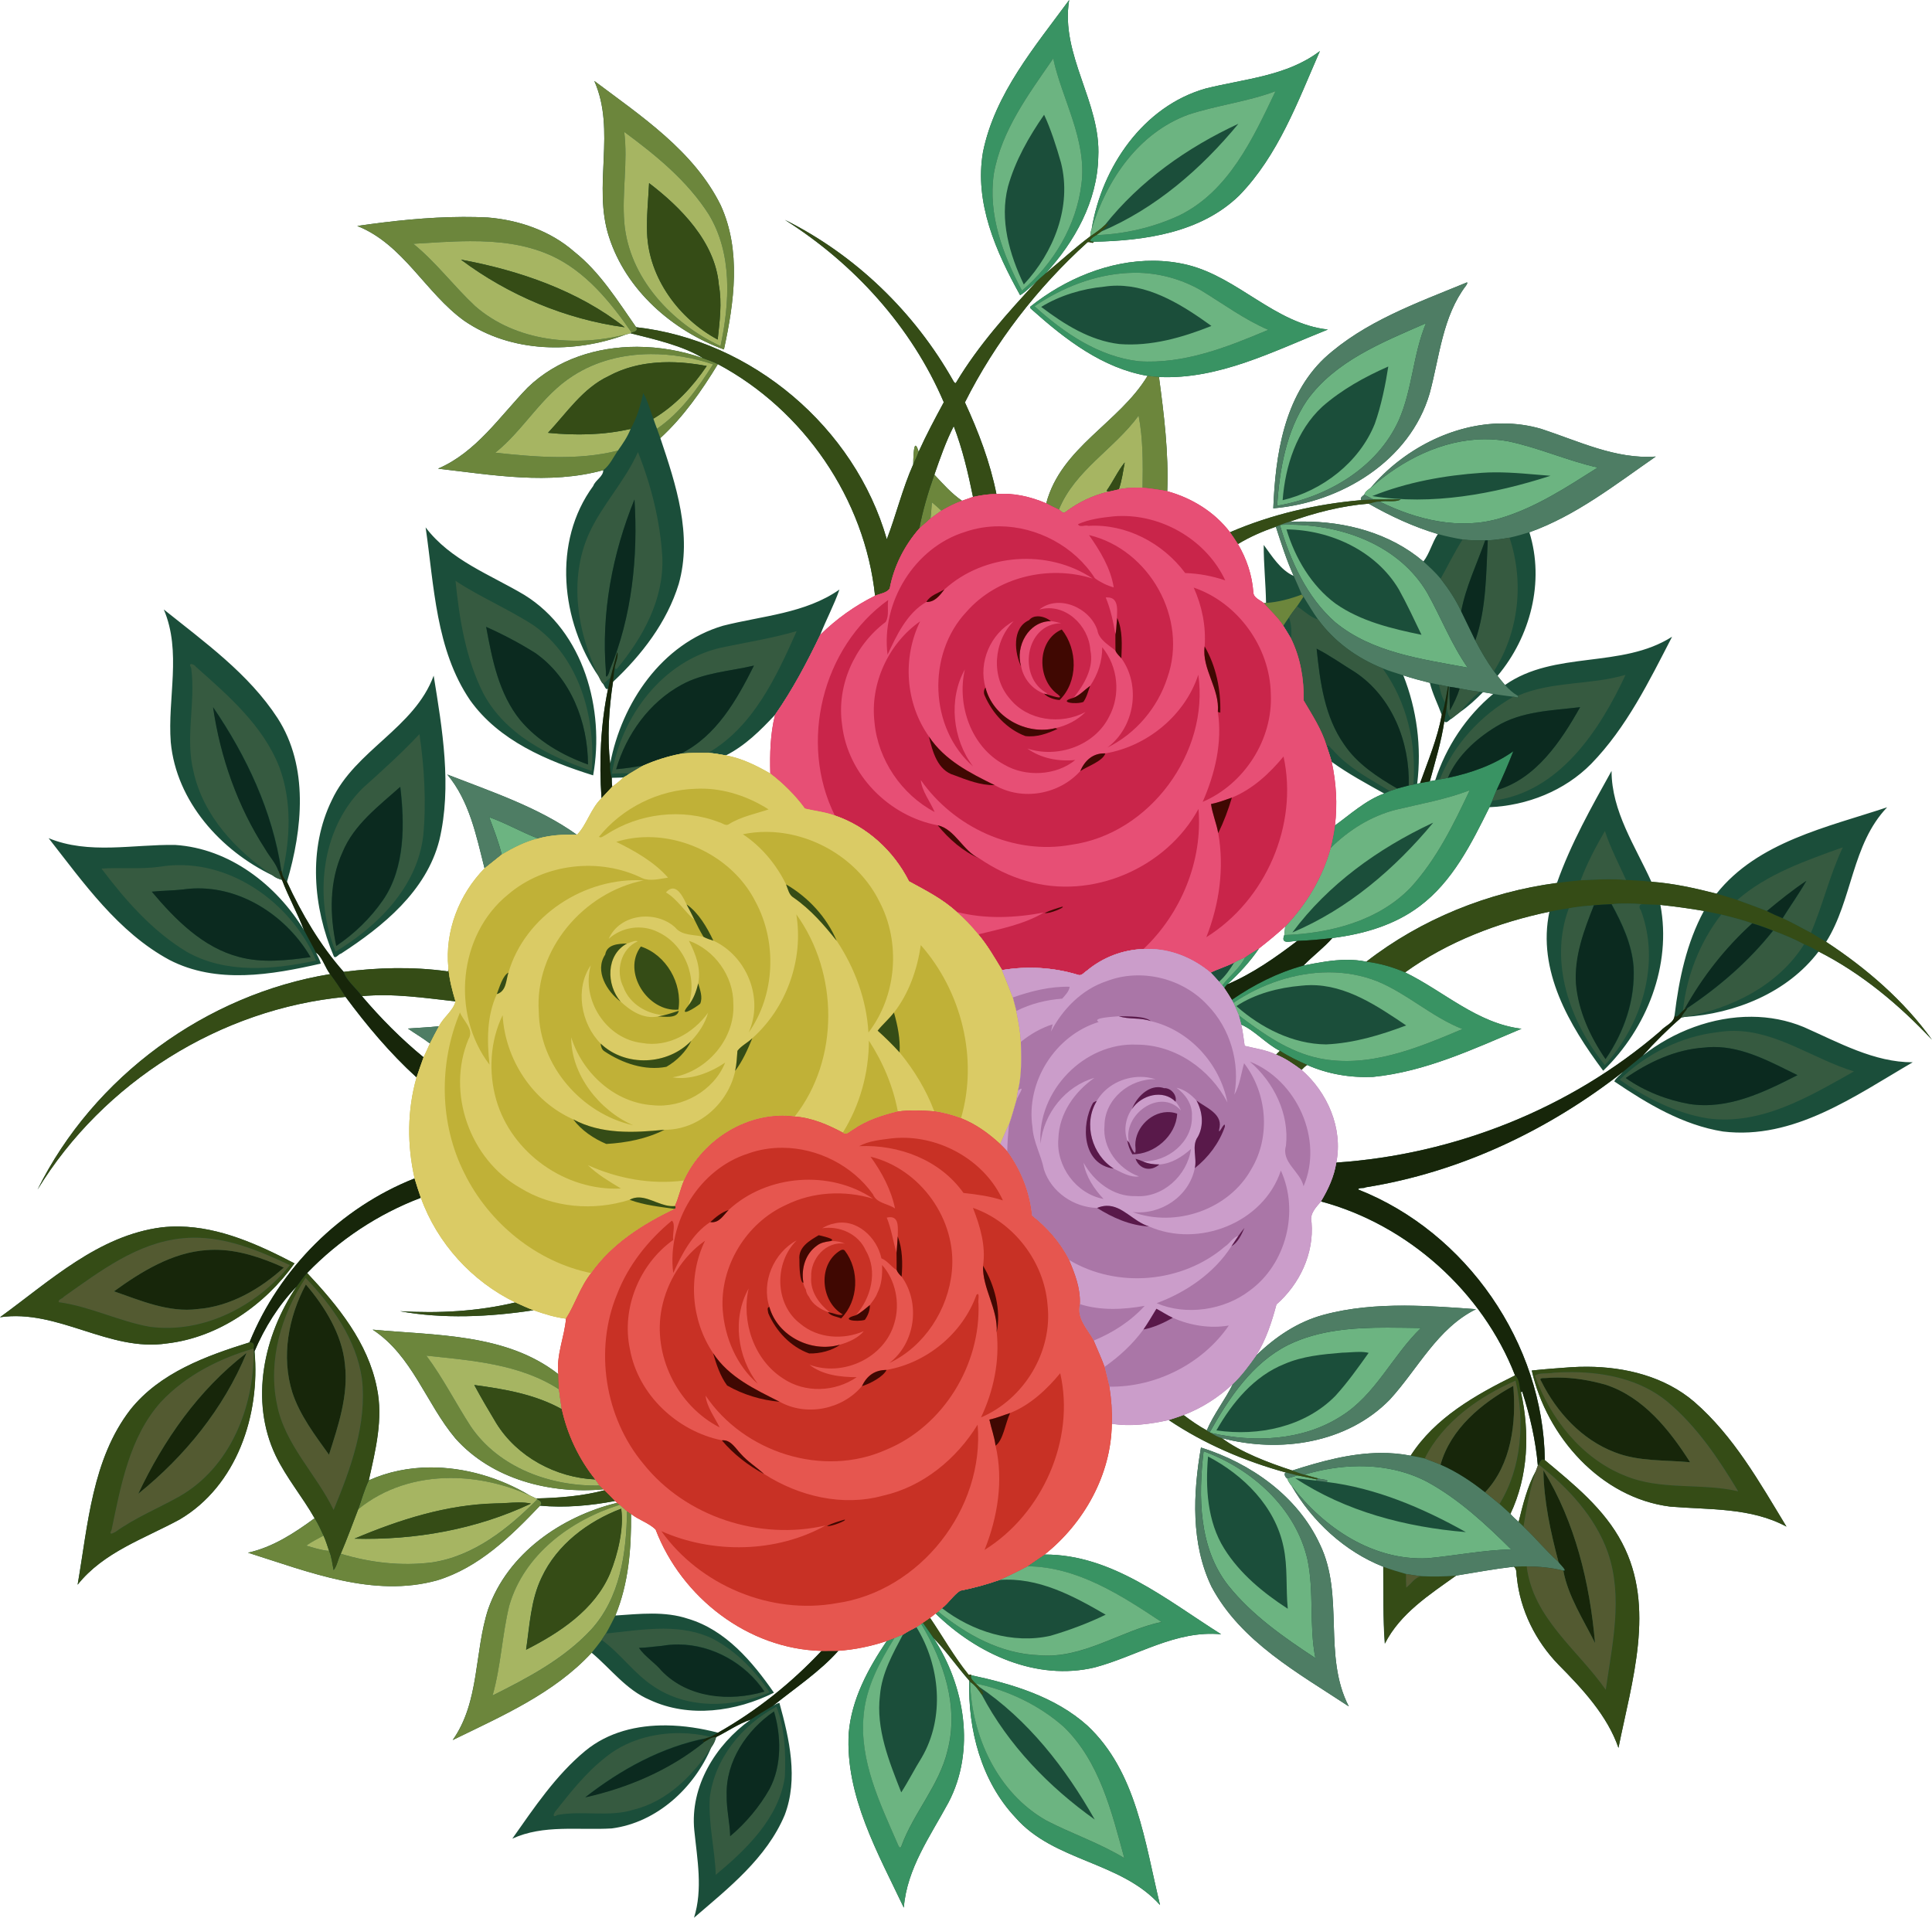
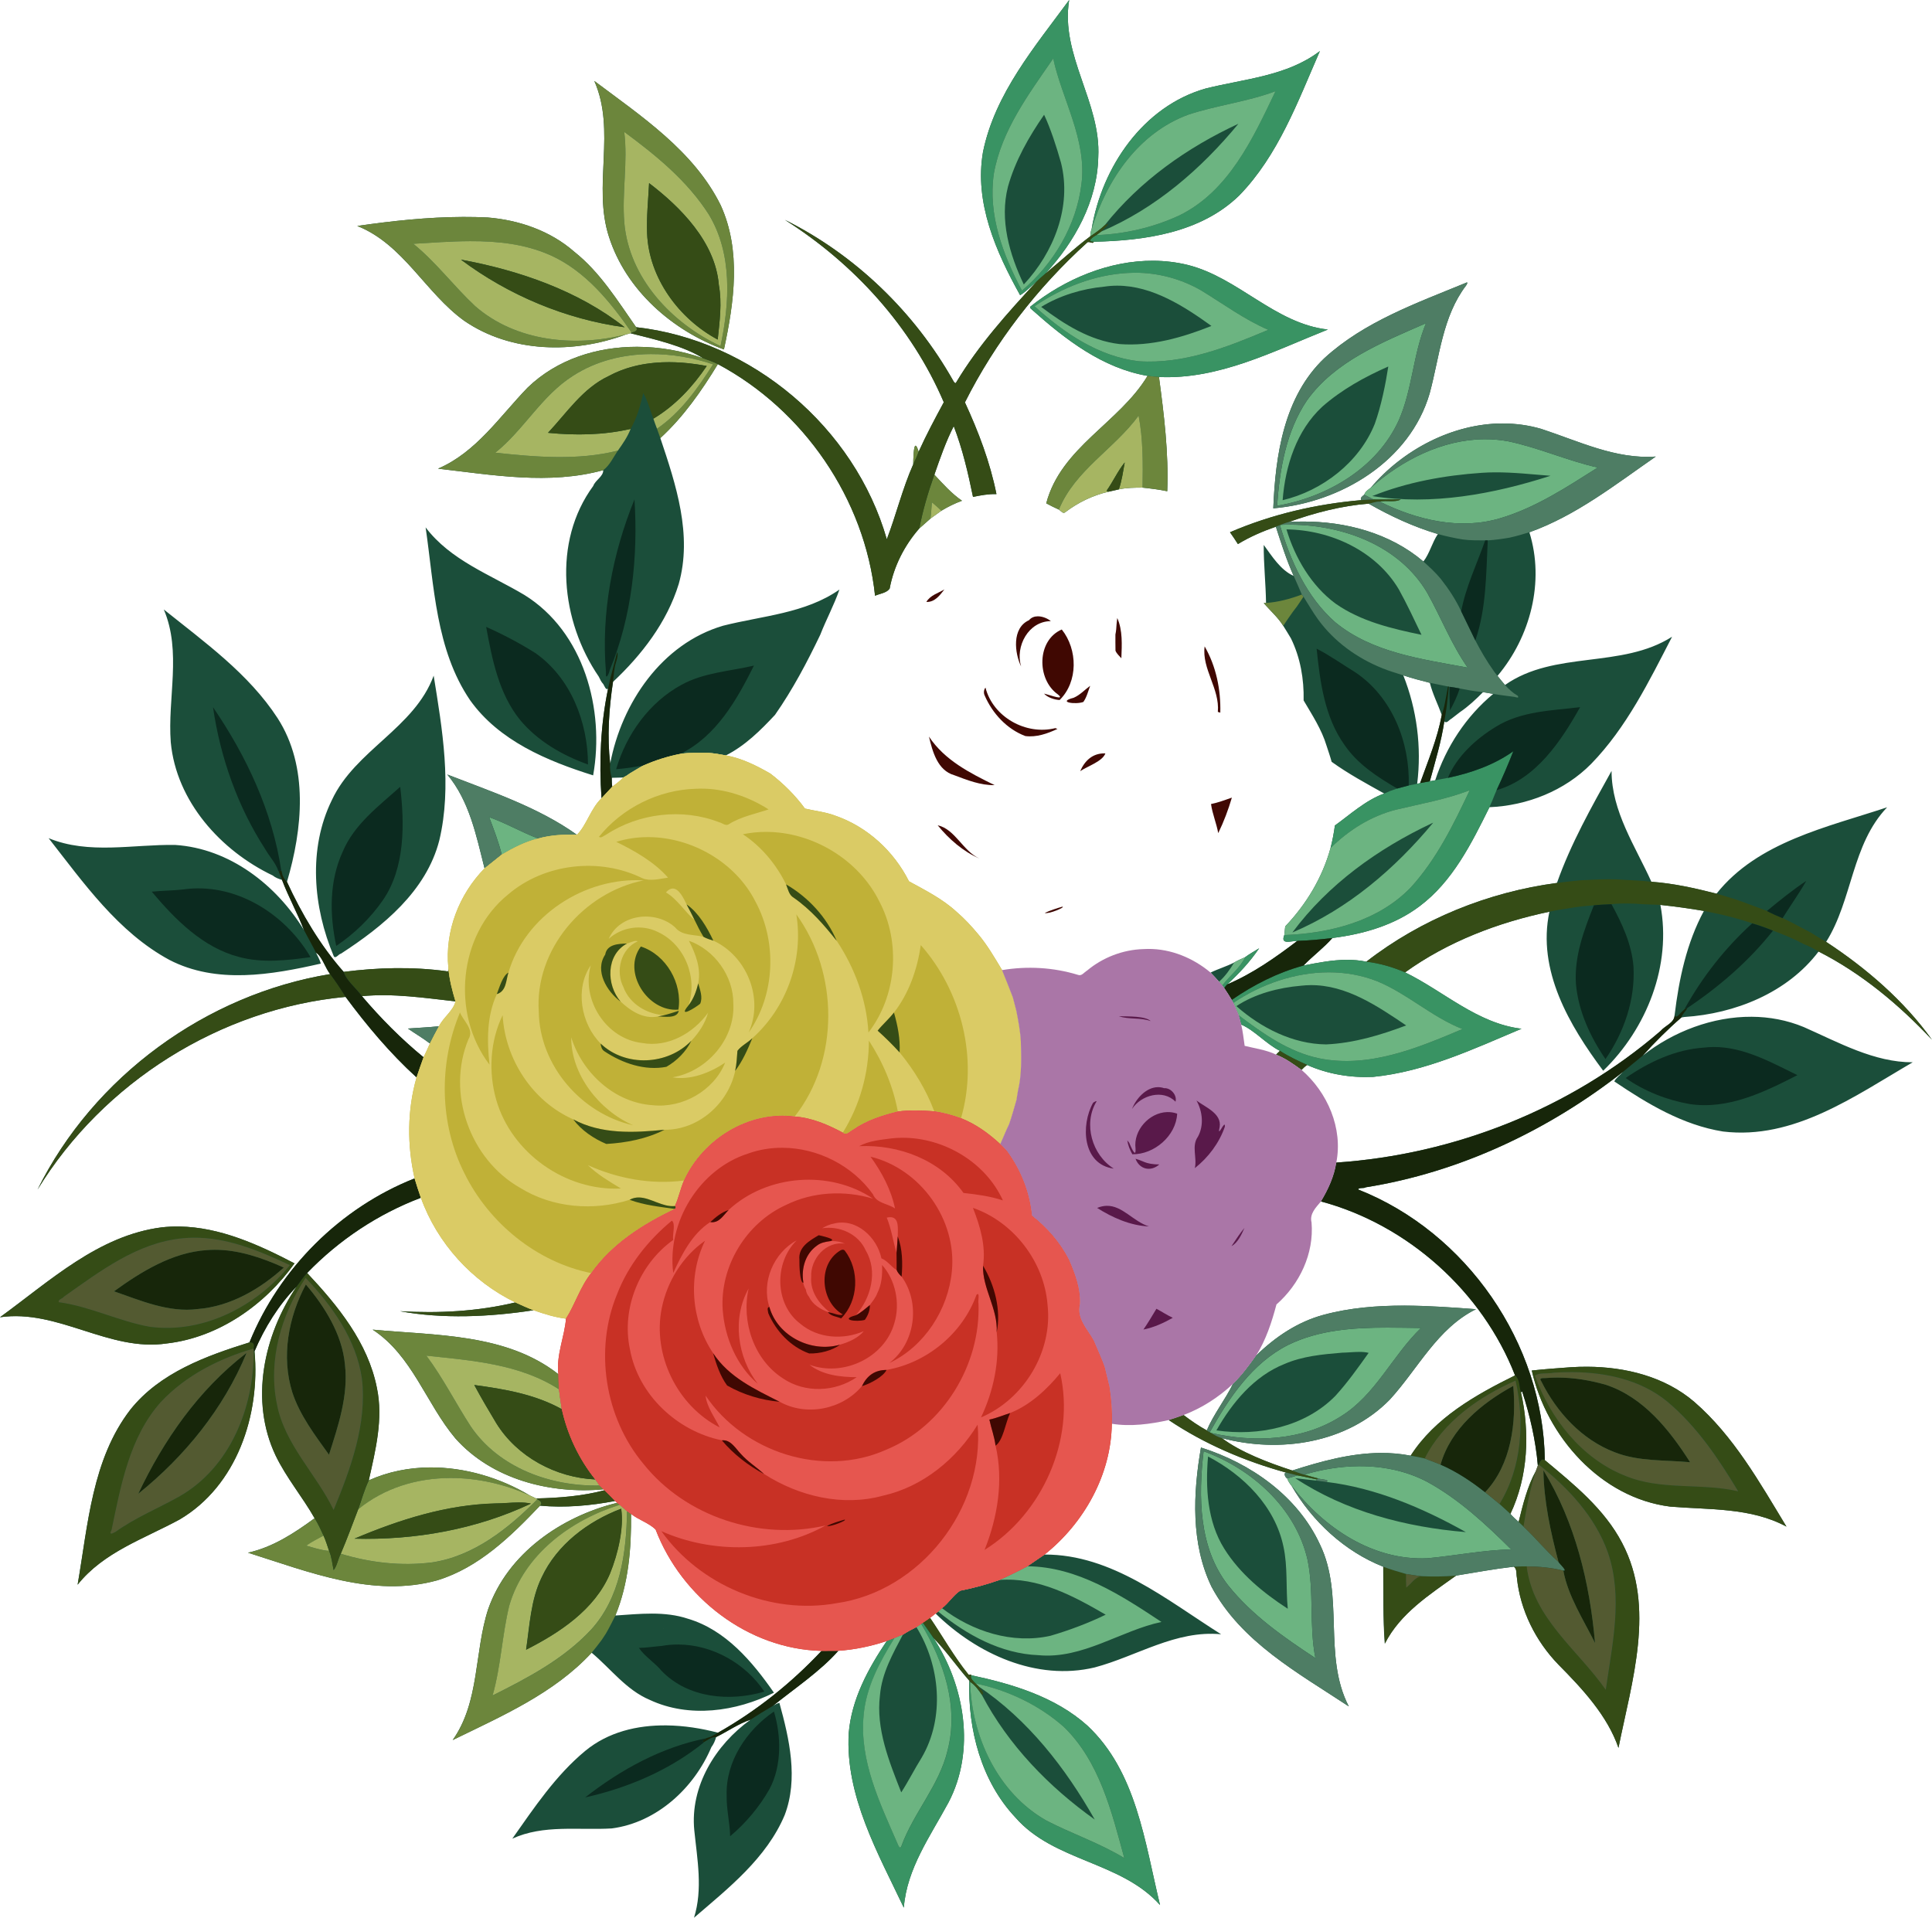
<svg xmlns="http://www.w3.org/2000/svg" height="2112pt" width="2127.6pt" version="1.1" viewBox="0 0 2127.55 2111.991">
  <g transform="translate(-3236.6 -25.859)">
    <g>
      <path d="m4414 25.859c-37.72 51.42-81.8 103.06-94.88 167.28-9.76 55.88 14.339 110.13 40.859 157.82 6.8-4.1 12.21-10.069 18.25-15.159-31.86 34.37-64.11 70.22-88.53 110.93-0.9 2.46-2.579-0.11-3.259-1.28-42.59-75.64-107.8-138.78-185.56-177.49 76.01 48.09 139.53 117.77 175.03 200.91-9.72 17.92-19.309 35.91-27.709 54.48-1.353-4.515-2.389-6.428-3.188-6.625-2.395-0.593-2.637 14.246-2.772 20.516-11.82 26.5-19.29 57.249-29.1 82.509-35.32-123.28-148.65-219.28-276.08-233.56-20.5-29.29-39.749-60.621-68.169-83.131-26.29-23.05-60.831-34.899-95.331-37.689-8.989-0.441-17.997-0.627-27.011-0.595-39.062 0.139-78.248 4.391-116.56 9.916 50.83 20.23 75.049 73.66 117.82 104.45 51.76 35.52 120.84 36.399 178.27 14.989 1.57-0.33 3.141-0.73 4.641-1.32 26.68 6.71 58.39 13.891 80.15 27.591-22.978-8.14-47.877-12.551-72.691-12.6-44.233-0.088-88.194 13.685-120.52 44.909-30.8 31.77-56.61 71.24-98.7 89.27 60.08 6.94 122.48 18.031 181.93 1.661 0.2 6.99-8.75 10.97-10.97 17.33-45.34 61.62-35.58 149.24 6.05 210.06 1.38 2.79 2.669 5.861 4.939 8.141 1.21 1.81 2.89 7.37 5.32 5.05-8.21 39.63-10.019 80.36-7.239 120.67 3.9-4.29 7.91-8.48 11.83-12.75-0.52-3.19-0.6-6.511-0.58-9.691 4.2-0.13 8.4-0.23 12.65-0.33 2.54-1.21 4.919-2.741 7.169-4.441 4.95-2.88 9.76-5.999 14.82-8.709 13.15-5.82 26.89-10.19 41.02-12.93 10.13-1.5 20.389-0.961 30.609-1.061 6.54 0.45 12.99 1.63 19.45 2.8 21.2-10.72 38.061-27.489 54.091-44.639 19.38-27.73 35.22-57.71 49.83-88.2 6.54-16.8 15.23-32.76 21.12-49.8-37.69 26.37-84.859 28.81-128.11 39.8-67.57 19.81-111.72 85.19-124.35 151.9-3.48-29.94-1.37-60.311 3.1-90.041 31.64-29.66 59.5-65.801 72.38-107.79 15.31-54.09-3.041-109.5-20.241-160.71 25.47-23.38 45.45-52.02 63.33-81.43 94.47 50.39 161.87 148.41 173.09 255.07 5.31-2.42 12.52-2.911 16.07-7.841 4.61-24.62 16.18-47.421 32.62-66.241 4.08-3.61 8.239-7.15 12.259-10.85 3.98-2.95 8.031-5.85 12.091-8.7 7.22-4.34 14.809-8.109 22.739-10.989-11.55-7.92-20.95-18.521-30.45-28.711 6.24-18 12.79-36.75 21.33-53.43 9.7 25.18 15.81 51.531 21.22 77.911 8.5-1.77 17.071-3.351 25.811-3.091-6.99-35.06-19.77-68.66-34.72-101.02 33.37-66.34 79.639-126.19 134.66-176.02 1.79-1.95 6.68 2.221 7.15-0.859 56.4-1.22 117.88-9.82 160.19-50.88 43.1-44.29 64.61-103.51 88.9-159.12-36.23 27.66-83.11 30.551-125.77 41.241-68.81 19.51-114.27 86.519-125.54 154.66-1.07 2.56-1.379 5.37-1.569 8.13-17.08 12.82-32.791 27.331-49.231 40.911 32.15-34.97 57.01-79.59 58.07-128.07 3.32-60.21-42.09-112.29-32.03-173.11zm-522.98 89.15c24.3 54.77-2.06 115.79 16.18 171.7 18.79 58.73 69.82 103.28 126.57 124 11.25-52 19.279-108.86-3.611-158.92-29.54-59.74-87.449-97.961-139.14-136.78zm-130.04 176.49c1.225 0.016 2.451 0.037 3.675 0.066-1.224-0.029-2.45-0.049-3.675-0.066zm746.03 21.531c-48.981-0.392-97.613 20.096-135.7 50.433-1.17 1.75 1.331 2.751 2.231 3.911 36.45 32.51 77.4 64.03 126.78 72.43-31.16 51.74-95.34 78.649-111.58 140.36 4.51 2.53 9.18 4.701 13.88 6.881 2.17 1.29 4.589 5.27 7.189 2.8 14.02-10.65 30.171-18.461 47.361-22.441 3.78-0.92 7.61-1.74 11.43-2.6 8.59-1.85 17.389-1.9 26.159-1.93 9.12 0.98 18.241 2.08 27.231 3.98 1.64-42.18-3.521-84.11-9.111-125.82 66.1 3.01 126.21-28.509 185.96-52.259-58.24-6.44-98.601-57.321-154.48-71.191-12.362-2.996-24.869-4.453-37.355-4.553zm345.08 23.917c-0.292-0.037-0.794 0.119-1.578 0.556-54.17 22.28-111.43 42.55-155.36 82.7-44.64 42.34-54.04 106.98-56.38 165.47 74.26-6.25 150.54-52.02 172.22-126.65 10.9-40.27 14.02-84.57 40.15-118.82 0.826-1.282 1.824-3.144 0.947-3.256zm39.556 155.25c-55.394 0.003-110.23 29.035-145.59 70.895-2.82 2.02-6.02 4.14-7.12 7.6-1.67 1.41-5.12 3.439-3.18 5.939-49.69 4.26-98.85 15.62-144.72 35.4 2.94 4.28 6 8.541 8.73 12.991 13.11-7.94 27.351-14.12 41.831-19.12 5.91 18.28 11.729 36.65 19.619 54.2-14.41-6.38-23.78-21.62-32.98-34.13-0.11 21.34 2.25 42.609 2.55 63.939-0.63 0.03-1.879 0.09-2.509 0.12 7.12 8.4 15.609 15.631 21.489 25.061 2.84 4.58 5.751 9.139 8.461 13.819 10.37 21.18 14.46 44.831 13.95 68.311 9.42 16.07 19.87 31.9 25.27 49.93 1.9 5.86 3.969 11.711 5.589 17.691 18.35 13.2 38.22 23.939 57.93 34.919-20.34 7.13-39 24.3-54.35 35.2-1.12 8.4-2.719 16.74-4.839 24.95-8.94 32.47-26.69 61.92-49.88 86.2-0.37 3.13-0.74 6.361-1 9.531-4.5 11.08 7.24 6.42 14.33 6.4-24.05 18.35-49.291 36.1-77.241 47.93 13.03-11.99 25.22-25.07 35.18-39.77-5.2 3.22-10.55 6.18-15.45 9.82-4.09 1.83-8.199 3.569-12.059 5.839-8.37 4.34-17.48 6.921-25.92 11.081 3.17 3.24 6.24 6.639 9.27 10.039 1.18 1.36 2.42 2.701 3.65 4.061 0.69 0.94 1.39 1.899 2.1 2.869 2.87 4.27 5.679 8.62 8.309 13.07 0.56 1.07 1.151 2.141 1.741 3.241 2.07 4.6 4.13 9.24 6 13.93 1.02 3.29 1.799 6.649 2.609 10.009 14.73 6.36 27.41 21.281 42.6 28.961-1.41 1.37-2.79 2.76-4.18 4.12 10.24 3.99 19.2 10.409 28.03 16.839 1.86-2.01 3.87-3.88 6.15-5.4 22.69 10.08 47.871 14.281 72.611 13.141 57.68-5.75 110.72-30.78 163.46-53.02-48.9-5.88-85.6-41.32-128.2-62.1 46.92-33.82 102.56-55.029 158.97-66.809-13.78 64.7 22.07 125.39 59.22 175.16 48.02-46.46 75.59-116.19 62.99-182.63 16.02 1.72 32.02 3.899 47.92 6.639-19.09 35.28-27.45 75.111-32.25 114.61-0.1 8.6-10.65 11.77-15.48 17.57-99.17 85.55-226.67 136.11-357.12 144.95-2.36 15.34-8.94 29.609-16.92 42.789 95.63 25.61 177.86 99.34 213.79 191.58-43.43 21.44-88.149 46.64-115.01 88.42-11.015-2.17-22.056-3.07-33.072-2.991-33.049 0.237-65.891 9.291-97.248 19.341-26.75-8.72-56.89-20.209-77.55-35.709 63.48 16.82 137.7 6.02 184.99-42.45 30.86-33.67 52.251-78.451 94.881-99.511-25.425-1.88-51.97-3.873-78.613-3.934-30.196-0.07-60.518 2.342-89.488 10.216-28.43 7.65-53.271 24.52-74.131 44.9-7.75 10.9-15.679 21.789-25.419 31.039-8.46 17.38-21.14 33.171-28.82 51.291-8.98-4.97-17.45-10.75-25.58-16.98-5.38 2.02-10.88 3.78-16.35 5.53 39.47 26.49 83.82 45.36 129.58 57.95-3.82-0.08-0.961 5.82 0.839 6.27 1.11 2.98 2.77 5.759 4.87 8.169 22.88 39.28 58.38 72.281 100.93 89.141 0.3 28.16-0.39 57.13 1.7 84.77 16.82-33.24 49.21-53.98 78.57-74.98 21.16-3.44 42.261-7.38 63.57-9.8 3.71 2.68 2.52 7.749 3.33 11.769 3.63 36.1 20.67 70.2 45.841 96.12 26.41 26.66 53.91 56.2 66.05 91.63 14.65-73.24 41.24-155.03 4.01-225.7-19.6-37.55-53.23-64.54-85.11-91.2-1.55-128.43-86.13-250.95-205.6-298.04 0.66-2.52 6.56-0.81 8.23-2.37 103.77-16.52 201.27-62.801 283.66-127.34-3.15 3.53-7.791 6.73-9.759 10.7 36.41 24.63 75.579 48.111 119.68 55.161 78.05 9.48 145.11-39.091 208.97-76.241-42.34 0.19-81.618-21.87-119.95-38.77-18.438-7.666-37.893-11.24-57.417-11.356-42.952-0.256-86.251 16.228-119.88 42.717 12.68-14.16 27.77-29.191 42.39-41.891 1.1-0.17 2.219-0.36 3.359-0.58 55.69-3.56 113.38-26.62 147.81-72.07 47.35 24.02 88.65 58.611 124.81 97.111-31.06-43.21-72.16-78.611-116.49-107.74 29.17-46.36 28.02-107.27 67.18-148.24-65.96 21.93-142.43 37.901-187.91 95.141-23.54-6.01-47.41-11.38-71.7-13.12-17.76-39.3-43.81-77.4-43.87-122.08-22.21 39.96-44.88 80.12-60.13 123.38-75.79 10.02-149.79 39.951-209.94 86.711-7.172-1.5-14.408-2.085-21.659-2.044-15.953 0.09-31.976 3.21-47.52 6.283 10.12-10.44 22.6-19.709 31.8-30.309 34.04-4.26 68.26-14.06 96-34.98 36.49-27.27 57.21-69.261 76.98-109.08 41.45-1.76 82.79-18.02 112.12-47.83 38.87-40 63.721-90.9 89.01-139.92-55.88 35.6-129.28 14.76-184.02 53.17-2.92-3.21-5.49-6.719-8.23-10.039 36.2-42.98 52.1-103.69 35.1-158.13 51.37-18.35 94.811-52.651 139.15-83.391-43.88 3.29-85.048-17.029-126.2-30.489-13.879-4.04-28.036-5.926-42.156-5.925zm-16.551 17.42c0.697 0.014 1.394 0.034 2.092 0.058-0.698-0.024-1.395-0.044-2.092-0.058zm-131.31 70.905c24.11 13.78 49.541 25.549 76.211 33.489-6.43 9.49-8.951 21.221-15.931 30.241-36.749-31.329-85.824-44.31-133.53-44.02-4.935 0.03-9.854 0.202-14.744 0.511 28.32-10.09 57.959-17.89 87.989-20.22zm-1038.5 26.13c9.4 64.44 11.109 134.55 48.869 190.19 31.82 44.83 84.97 67.039 135.62 82.919 12.95-72.58-10.199-158.15-75.789-198.74-37.65-22.41-81.39-38.17-108.7-74.37zm-288.33 90.42c19.87 46.56 3.961 97.74 7.681 146.27 6.12 65.1 55.08 119.36 112.28 146.68 2.94 2.44 6.579 3.76 10.209 4.85 7.12 18.81 17.061 36.65 24.161 55.22-30.43-49.83-82.011-89.821-141.79-93.711-46.28-0.78-95.07 10.83-139.4-7.47 38.68 49.4 76.51 103.51 132.95 134.04 51.92 26.94 112.4 16.529 166.82 4.109-1.15-4.26-3.39-8.13-5.32-12.05 6.84 4.32 10.09 16.621 15.57 23.611-136.8 22.41-260.63 112.97-322.24 237.32 72.26-118.13 201.08-199.3 339.24-212.23 23.48 31.68 48.92 62.05 78.15 88.65 2.5-7.42 5.03-14.81 7.72-22.15-24.66-20.23-47.181-43-67.831-67.28 34.46-3.34 68.82 1.95 102.97 5.73-3.66-12.01-6.829-24.239-7.809-36.789-0.27 1.53 0.629 4.549-1.991 3.589-37.58-5.12-75.72-4.129-113.28 0.711-25.52-28.76-46.38-64.081-62.45-99.091 17.13-58.09 24.15-126.8-10.33-180.35-31.85-49-80.361-83.589-125.31-119.66zm1365 72.53c9.58 3.26 19.4 5.711 29.209 8.241 3.07 12.27 8.881 23.609 13.17 35.459-4.78 25.95-15.06 50.319-23.87 75.009-1.089 0.22-2.17 0.451-3.229 0.681 5-40.42-0.3-81.63-15.3-119.39zm-1067.8 0.35c-21.21 57.88-86.551 82.07-112.14 137.08-26.29 53.59-20.669 118.03 2.111 171.85 1.84 3.54 5.69-2.68 7.95-2.77 46.37-30.13 93.93-68.8 108.28-124.75 14.16-59.41 3.23-123.07-6.2-181.41zm1155.6 18.159c3.73 0.53 7.481 1.321 11.241 1.931-29.83 24.63-51.97 58.42-63.91 95.13-1.97 0.38-3.94 0.72-5.89 1.08 5.92-21.82 12.61-43.521 15.93-65.941 2.57 2.92 5.39-1.84 7.89-2.98 3.09-2.32 6.15-4.7 9.2-7.12 9.35-6.34 17.61-14.09 25.539-22.1zm-1140.6 90.72c24.42 29.19 31.949 67.441 41.009 103.26 6.26-5.1 12.671-10 18.911-15.1 12.63-7.38 25.71-14.251 40.03-17.681 13.9-3.94 28.36-4.659 42.73-4.139-42.44-30.32-93.93-47.351-142.68-66.341zm-9.259 277.26c-11.36 1.16-22.761 1.669-34.131 2.489 7.97 5.59 16.471 10.46 24.191 16.43 3.17-6.38 6.471-12.699 9.941-18.919zm-26.82 167.57c-81.61 32.26-148.84 99.23-181.76 180.55-48.03 14.99-98.62 33.36-131.15 74-42.31 54.81-46.729 127.07-58.159 192.86 28.57-35.97 73.32-50.59 112.25-71.77 63.04-37.01 88.97-115.25 82.55-185.15 11.05-26.02 26.71-51.259 46.33-71.359-36.24 53.6-51.77 125.72-23.05 186.07 11.78 24.47 29.521 45.451 42.911 69.031-22.22 16.28-46.021 31.919-73.341 37.919 66.62 20.99 137.98 50.051 208.51 30.391 45.68-14 80.89-48.35 113-82.12 27.53 2.52 55.62 0.05 82.75-5.18-3.81-4.04-7.75-7.92-11.7-11.8-24.46 6.49-49.99 8.46-75.2 9.03-2.34-1.13-4.679-2.23-7.019-3.32-32.775-19.556-71.645-31.186-110.08-30.897-23.059 0.174-45.96 4.639-67.294 14.258 7.39-33.06 16.13-67.711 8.95-101.84-9.79-49.76-42.981-90.5-76.811-126.5 35.05-36.37 77.981-64.93 125.23-82.85-2.51-7.06-4.74-14.17-6.92-21.32zm-259.16 52.953c-6.413-0.092-12.87 0.201-19.367 0.928-69.78 8.91-123.26 59.319-178.02 98.989 64.13-9.3 119.86 38.401 183.8 28.841 56.84-6.55 108.03-42.48 140.51-88.17-39.296-20.501-82.03-39.946-126.92-40.588zm370.12 83.608c-41.38 9.91-84.509 12.17-126.89 9.67 46.77 8.66 98.66 6.369 146.88-1.081-6.8-2.53-13.371-5.629-19.991-8.589zm-157.11 29.95c43.68 28.52 58.829 81.379 91.109 119.74 40.25 45.22 104.43 61.491 163.06 56.111-1.42-1.46-2.92-2.82-4.4-4.18-1.45-2.3-2.931-4.581-4.631-6.691-18.06-22.5-30.649-49.23-36.859-77.38-1.18-7.27-2.109-14.571-3.059-21.861-0.46-5.55-0.651-11.11-0.681-16.65-57.4-45.13-135.5-42.559-204.54-49.089zm1337.6 40.87c-6.019-0.03-12.019 0.153-17.964 0.53-14.41 1.05-28.81 2.08-43.159 3.63 16.45 72.63 75.83 140.3 152.5 149.88 42.98 3.58 88.78 0.821 127.95 22.041-29.51-48.64-58.06-99.72-101.57-137.45-32.488-27.781-75.619-38.42-117.76-38.63zm-71.684 27.28c8.6 26.49 14.888 53.83 17.27 81.63-0.762 1.97-1.49 3.959-2.2 5.959-9.552 17.41-14.21 36.911-18.96 56.031-3.17-2.85-6.36-5.6-9.09-8.85 19.67-41.45 21.5-89.591 11.62-133.88 0.34-0.23 1.02-0.669 1.36-0.889zm-353.72 61.689c-8.75 50.58-11.219 105.77 11.591 153.22 32.39 60.83 95.77 95.241 151.17 131.84-28.77-55.85-4.51-122.18-31.7-178.28-24.61-53.33-76.221-89.511-131.06-106.78zm-643.05 60.881c-61.43 15.12-120.44 55.73-141.98 117.25-15.33 47.26-9.18 101.79-39 143.99 53.89-26.35 111.56-51.289 152.97-96.189 21.06 17.54 38.02 41.019 64 51.959 43.44 20.32 94.98 12.99 136.82-7.88-23.72-34.19-53.14-69.091-94.52-81.411-12.94-4.34-26.317-5.677-39.792-5.709-13.475-0.033-27.048 1.24-40.378 2.12 14.62-35.36 17.68-74.05 17.27-111.92-1.5-1.01-3-1.98-4.45-3.02-2.68-2.41-5.2-4.83-8.02-6.98-0.97-0.77-1.95-1.499-2.92-2.209zm470.86 56.969c-6.35 4.31-12.72 8.591-19 12.991-10.16 5.36-20.45 10.439-30.95 15.109-14.07 4.95-28.46 8.841-43.08 11.731-7.73 5.09-12.571 13.649-20.031 19.239-1.42 1.2-2.779 2.481-4.139 3.761-0.96 0.68-1.911 1.38-2.841 2.13 45.39 44.42 111.01 74.659 175.23 59.359 46.36-12.35 89.331-41.349 139.21-36.509-59.74-37.59-120.07-88.011-194.4-87.811zm-41.975 27.738c0.396-0.01 0.789 0.01 1.184 0.01-0.395 0.001-0.788-0.01-1.184-0.01-1.321 0.015-2.647 0.051-3.977 0.111 1.329-0.06 2.655-0.098 3.977-0.112zm-84.255 42.083c-2.61 1.8-5.251 3.58-7.881 5.35-0.45 0.3-1.359 0.9-1.809 1.2-1.79 1.13-3.53 2.34-5.28 3.52-5.05 2.56-10.07 5.18-14.8 8.3-3.12 1.1-6.23 2.24-9.22 3.67-2.87 1.14-5.769 2.159-8.609 3.359-20.51 30.42-38.761 64.051-41.881 101.29-4.09 69.16 32.501 132.96 60.641 192.38 3.36-43.11 29.26-78.879 49.13-115.71 30.09-57.19 18.111-128.58-16.409-181.13 13.49 13.64 26.03 31.831 39.4 46.931-1.6 53.74 13.169 110.51 50.689 150.45 42.48 48.87 116.28 48.26 159.35 96.55-16.74-68.62-25.739-146.96-80.169-197.73-35.36-31.63-82.56-45.749-127.97-55.389 0.58-1.79-2.531 0.6-3.061-0.82-15.76-19.51-28.089-41.53-42.119-62.22zm-293.34 11.969c0.587 0 1.172 0.016 1.758 0.023-0.586-0.01-1.171-0.02-1.758-0.022-1.285-0.01-2.571 0-3.858 0.023 1.287-0.019 2.573-0.03 3.858-0.025zm183.16 24.231c-3.08 0.018-6.155 0.056-9.23 0.111-33.27 35.46-71.67 66.14-114.03 90.08-18.064-4.77-37.45-7.841-56.759-8.055-32.182-0.356-64.153 7.222-89.441 28.084-32.49 26.9-56.189 62.51-80.309 96.67 34.36-15.83 73.119-9.081 109.61-11.291 49.56-6.5 90.64-44.5 109.6-89.48 2.48-3.3 4.18-7.149 5.23-11.109 12.54-6.19 24.83-14.871 37.92-19.161-38.43 27.47-66.8 73.341-61.95 121.89 3.24 31.88 9.55 64.85-0.32 96.23 38.01-32.65 79.91-65.65 99.87-113.1 15.19-39.95 5.14-83.831-5.83-123.54-2.49 0.62-4.76 1.84-6.93 3.17 23.22-18.73 52.24-38.139 71.83-60.489-3.095-0.025-6.181-0.028-9.261-0.011z" fill="#1b4e3a" />
-       <path fill="#399363" d="m4414 25.859c-37.72 51.42-81.8 103.06-94.88 167.28-9.76 55.88 14.339 110.13 40.859 157.82 6.8-4.1 12.21-10.069 18.25-15.159 3.12-3.07 6.46-5.859 9.73-8.759 32.15-34.97 57.01-79.59 58.07-128.07 3.32-60.21-42.09-112.29-32.03-173.11zm276.1 56.241c-36.23 27.66-83.11 30.551-125.77 41.241-68.81 19.51-114.27 86.519-125.54 154.66 16.32-53.89 51.561-105.77 106.33-125.85 31.51-10.43 64.889-14.17 96.069-25.83-24.78 51.93-51.49 110.16-106.03 136.86-28.46 13.17-59.889 20.48-91.189 21.6-3.88 1.92-11.131 7.36-2.961 7.32 56.4-1.22 117.88-9.82 160.19-50.88 43.1-44.29 64.61-103.51 88.9-159.12zm-293.7 8.2c9.31 43.92 37.4 89.8 31.13 138.13-5.43 45.65-30.79 88.071-65.52 117.51-20.88-39.29-37.65-83.621-30.95-128.89 8.45-47.82 38.521-87.69 65.341-126.75zm110.65 222.73c-48.981-0.392-97.613 20.096-135.7 50.433-1.17 1.75 1.331 2.751 2.231 3.911 36.45 32.51 77.4 64.03 126.78 72.43 4.16 0.45 8.359 0.91 12.559 1.23 66.1 3.01 126.21-28.509 185.96-52.259-58.24-6.44-98.601-57.321-154.48-71.191-12.362-2.996-24.869-4.453-37.355-4.553zm-20.623 13.195c25.416-0.081 50.895 6.752 72.898 19.458 24.39 14.87 47.581 32.05 73.941 43.43-45.11 19.04-92.9 38.001-142.83 34.581-44.16-5.14-82.48-31.42-114.6-60.57 30.42-20.6 65.779-34.65 102.71-36.65 2.624-0.157 5.252-0.24 7.881-0.248zm416.7 526.95c-21.41 15.23-46.539 23.949-72.059 29.359-3.08 0.55-5.961 1.14-8.991 1.67-1.68 0.33-3.339 0.65-4.989 0.97-1.97 0.38-3.941 0.72-5.891 1.08-3.63 0.66-7.141 1.399-10.741 2.059-1.09 0.22-2.17 0.451-3.23 0.681-1.41 0.29-2.8 0.589-4.17 0.889-1.72 0.35-3.439 0.66-5.139 1-4.2 1.21-8.501 2.261-12.691 3.391-2.69 0.88-5.34 1.85-8 2.78-2.09 0.87-4.15 1.809-6.22 2.709-20.34 7.13-39 24.3-54.35 35.2-1.12 8.4-2.719 16.74-4.839 24.95 19.94-19.79 44.46-35.239 71.82-42.269 27.3-6.57 55.169-11.35 81.469-21.47-17.8 37.73-36.53 75.959-64.9 107.04-35.9 37.25-89.179 50.631-139.27 52.431-4.5 11.08 7.24 6.42 14.33 6.4 12.91-0.35 25.779-1.63 38.609-3.17 34.04-4.26 68.26-14.06 96-34.98 36.49-27.27 57.21-69.261 76.98-109.08 0.93-2.4 1.941-4.779 3.061-7.109 1.58-3.88 3.029-7.8 4.739-11.62 6.63-14.09 12.8-28.409 18.47-42.909zm-279.9 217.03c-5.2 3.22-10.55 6.18-15.45 9.82-5.79 12.17-17.099 20.41-25.059 31.02 0.69 0.94 1.39 1.899 2.1 2.869 0.98-1.39 2.02-2.739 3.23-3.939 13.03-11.99 25.22-25.07 35.18-39.77zm96.391 12.697c-15.953 0.09-31.976 3.21-47.52 6.283-28.38 7.69-54.84 21.14-78.97 37.8 0.56 1.07 1.151 2.141 1.741 3.241 45.68-30.65 106.05-44.4 158.56-23.63 33.24 13.77 60.091 39.38 93.681 52.55-49.33 20.91-103.05 43.299-157.56 32.289-33.47-6.9-61.92-27.06-88.68-47.28 1.02 3.29 1.799 6.649 2.609 10.009 14.73 6.36 27.41 21.281 42.6 28.961 9.46 6.16 19.73 10.889 30 15.559 22.69 10.08 47.871 14.281 72.611 13.141 57.68-5.75 110.72-30.78 163.46-53.02-48.9-5.88-85.6-41.32-128.2-62.1-13.62-5.82-27.95-10.029-42.67-11.759-7.172-1.5-14.408-2.085-21.659-2.044zm-332.63 654.96c-6.35 4.31-12.72 8.591-19 12.991 55.19 0.39 103.69 32.13 147.7 61.32-44.65 9.41-86.891 41.209-135.29 36.609-41.46-1.6-79.169-22.349-110.61-48.089-0.96 0.68-1.911 1.38-2.841 2.13 45.39 44.42 111.01 74.659 175.23 59.359 46.36-12.35 89.331-41.349 139.21-36.509-59.74-37.59-120.07-88.011-194.4-87.811zm-134.11 75.17c-0.45 0.3-1.359 0.9-1.809 1.2 24.81 41.5 41.801 91.2 28.991 139.77-9.22 38.39-37.431 68.349-50.791 105.11-1.29 3.92-3.4-0.539-4.05-2.369-19.48-44.83-42.401-91.711-37.491-141.96 2.71-31.14 17.881-59.009 34.041-85.059-2.87 1.14-5.769 2.159-8.609 3.359-20.51 30.42-38.761 64.051-41.881 101.29-4.09 69.16 32.501 132.96 60.641 192.38 3.36-43.11 29.26-78.879 49.13-115.71 30.09-57.19 18.111-128.58-16.409-181.13-3.99-5.62-7.681-11.37-11.761-16.88zm53.061 57.691c-1.25 3.81 2.6 6.67 4.87 9.17 35.38 7.21 70.16 23.739 97.43 47.889 39.31 38.15 52.64 93.421 66.55 144.44-27.16-16.58-57.56-26.67-85.7-41.28-53.61-30.2-82.591-92.79-84.091-152.7l-0.959-1.4c-1.6 53.74 13.169 110.51 50.689 150.45 42.48 48.87 116.28 48.26 159.35 96.55-16.74-68.62-25.739-146.96-80.169-197.73-35.36-31.63-82.56-45.749-127.97-55.389z" />
+       <path fill="#399363" d="m4414 25.859c-37.72 51.42-81.8 103.06-94.88 167.28-9.76 55.88 14.339 110.13 40.859 157.82 6.8-4.1 12.21-10.069 18.25-15.159 3.12-3.07 6.46-5.859 9.73-8.759 32.15-34.97 57.01-79.59 58.07-128.07 3.32-60.21-42.09-112.29-32.03-173.11zm276.1 56.241c-36.23 27.66-83.11 30.551-125.77 41.241-68.81 19.51-114.27 86.519-125.54 154.66 16.32-53.89 51.561-105.77 106.33-125.85 31.51-10.43 64.889-14.17 96.069-25.83-24.78 51.93-51.49 110.16-106.03 136.86-28.46 13.17-59.889 20.48-91.189 21.6-3.88 1.92-11.131 7.36-2.961 7.32 56.4-1.22 117.88-9.82 160.19-50.88 43.1-44.29 64.61-103.51 88.9-159.12zm-293.7 8.2c9.31 43.92 37.4 89.8 31.13 138.13-5.43 45.65-30.79 88.071-65.52 117.51-20.88-39.29-37.65-83.621-30.95-128.89 8.45-47.82 38.521-87.69 65.341-126.75zm110.65 222.73c-48.981-0.392-97.613 20.096-135.7 50.433-1.17 1.75 1.331 2.751 2.231 3.911 36.45 32.51 77.4 64.03 126.78 72.43 4.16 0.45 8.359 0.91 12.559 1.23 66.1 3.01 126.21-28.509 185.96-52.259-58.24-6.44-98.601-57.321-154.48-71.191-12.362-2.996-24.869-4.453-37.355-4.553zm-20.623 13.195c25.416-0.081 50.895 6.752 72.898 19.458 24.39 14.87 47.581 32.05 73.941 43.43-45.11 19.04-92.9 38.001-142.83 34.581-44.16-5.14-82.48-31.42-114.6-60.57 30.42-20.6 65.779-34.65 102.71-36.65 2.624-0.157 5.252-0.24 7.881-0.248zm416.7 526.95c-21.41 15.23-46.539 23.949-72.059 29.359-3.08 0.55-5.961 1.14-8.991 1.67-1.68 0.33-3.339 0.65-4.989 0.97-1.97 0.38-3.941 0.72-5.891 1.08-3.63 0.66-7.141 1.399-10.741 2.059-1.09 0.22-2.17 0.451-3.23 0.681-1.41 0.29-2.8 0.589-4.17 0.889-1.72 0.35-3.439 0.66-5.139 1-4.2 1.21-8.501 2.261-12.691 3.391-2.69 0.88-5.34 1.85-8 2.78-2.09 0.87-4.15 1.809-6.22 2.709-20.34 7.13-39 24.3-54.35 35.2-1.12 8.4-2.719 16.74-4.839 24.95 19.94-19.79 44.46-35.239 71.82-42.269 27.3-6.57 55.169-11.35 81.469-21.47-17.8 37.73-36.53 75.959-64.9 107.04-35.9 37.25-89.179 50.631-139.27 52.431-4.5 11.08 7.24 6.42 14.33 6.4 12.91-0.35 25.779-1.63 38.609-3.17 34.04-4.26 68.26-14.06 96-34.98 36.49-27.27 57.21-69.261 76.98-109.08 0.93-2.4 1.941-4.779 3.061-7.109 1.58-3.88 3.029-7.8 4.739-11.62 6.63-14.09 12.8-28.409 18.47-42.909zm-279.9 217.03c-5.2 3.22-10.55 6.18-15.45 9.82-5.79 12.17-17.099 20.41-25.059 31.02 0.69 0.94 1.39 1.899 2.1 2.869 0.98-1.39 2.02-2.739 3.23-3.939 13.03-11.99 25.22-25.07 35.18-39.77zm96.391 12.697c-15.953 0.09-31.976 3.21-47.52 6.283-28.38 7.69-54.84 21.14-78.97 37.8 0.56 1.07 1.151 2.141 1.741 3.241 45.68-30.65 106.05-44.4 158.56-23.63 33.24 13.77 60.091 39.38 93.681 52.55-49.33 20.91-103.05 43.299-157.56 32.289-33.47-6.9-61.92-27.06-88.68-47.28 1.02 3.29 1.799 6.649 2.609 10.009 14.73 6.36 27.41 21.281 42.6 28.961 9.46 6.16 19.73 10.889 30 15.559 22.69 10.08 47.871 14.281 72.611 13.141 57.68-5.75 110.72-30.78 163.46-53.02-48.9-5.88-85.6-41.32-128.2-62.1-13.62-5.82-27.95-10.029-42.67-11.759-7.172-1.5-14.408-2.085-21.659-2.044zm-332.63 654.96zm-134.11 75.17c-0.45 0.3-1.359 0.9-1.809 1.2 24.81 41.5 41.801 91.2 28.991 139.77-9.22 38.39-37.431 68.349-50.791 105.11-1.29 3.92-3.4-0.539-4.05-2.369-19.48-44.83-42.401-91.711-37.491-141.96 2.71-31.14 17.881-59.009 34.041-85.059-2.87 1.14-5.769 2.159-8.609 3.359-20.51 30.42-38.761 64.051-41.881 101.29-4.09 69.16 32.501 132.96 60.641 192.38 3.36-43.11 29.26-78.879 49.13-115.71 30.09-57.19 18.111-128.58-16.409-181.13-3.99-5.62-7.681-11.37-11.761-16.88zm53.061 57.691c-1.25 3.81 2.6 6.67 4.87 9.17 35.38 7.21 70.16 23.739 97.43 47.889 39.31 38.15 52.64 93.421 66.55 144.44-27.16-16.58-57.56-26.67-85.7-41.28-53.61-30.2-82.591-92.79-84.091-152.7l-0.959-1.4c-1.6 53.74 13.169 110.51 50.689 150.45 42.48 48.87 116.28 48.26 159.35 96.55-16.74-68.62-25.739-146.96-80.169-197.73-35.36-31.63-82.56-45.749-127.97-55.389z" />
      <path fill="#6cb481" d="m4396.4 90.3c-26.82 39.06-56.891 78.93-65.341 126.75-6.7 45.27 10.07 89.601 30.95 128.89 34.73-29.44 60.09-71.861 65.52-117.51 6.3-48.33-21.8-94.21-31.1-138.13zm244.81 36.02c-31.18 11.66-64.559 15.4-96.069 25.83-54.77 20.08-90.011 71.96-106.33 125.85-1.07 2.56-1.379 5.37-1.569 8.13 5.53-3.73 11.05-7.519 15.85-12.189 38.82-48.96 90.889-85.631 147.27-111.78-40.99 49.72-91.32 93.4-151.15 118.72-1.74 1.31-3.459 2.63-5.219 3.9 31.3-1.12 62.729-8.43 91.189-21.6 54.54-26.7 81.25-84.929 106.03-136.86zm-254.83 25.92c7.11 15.11 13.591 35.019 18.591 52.759 12.25 48.33-7.971 98.87-40.941 134.15-15.78-33.12-26.8-71.02-17.47-107.58 7.97-28.71 23-54.98 39.82-79.33zm100.05 173.98c-2.629 0.008-5.257 0.091-7.881 0.248-36.93 2-72.289 16.05-102.71 36.65 32.12 29.15 70.44 55.43 114.6 60.57 49.93 3.42 97.72-15.541 142.83-34.581-26.36-11.38-49.551-28.56-73.941-43.43-22.004-12.706-47.482-19.539-72.898-19.458zm-19.413 14.25c38.671 0.029 74.099 23.089 103.64 44.348-31.68 12.69-66.479 22.7-101.27 19.95-32.41-3.8-60.761-21.64-86.211-40.92 20.48-12.56 45.18-20.03 69.45-22.3 4.842-0.737 9.64-1.082 14.389-1.078zm339.9 41.458c-0.37 0.13-1.11 0.39-1.47 0.52-47.1 20.68-98.6 41.11-129.6 84.4-22.97 34.08-30.01 75.79-32.87 116.02 55.2-9.54 109.99-41.49 133.93-93.97 15.1-34.08 15.661-72.54 30.011-106.97zm-41.5 47.57c-2.88 18.85-7.73 43.171-14.87 63.091-16.99 42.43-57.77 73.769-101.48 84.139 2.89-37.58 15.24-76.69 43.65-102.98 21.42-18.82 46.72-32.84 72.7-44.25zm105.87 80.084c-46.376 0.304-90.913 22.979-125.22 53.506-2.82 2.02-6.02 4.14-7.12 7.6 3.44 1.66 6.761 3.519 10.211 5.239 9.98 0.19 19.959-0.11 29.969-0.1-5.8 3.59-15.929 0.81-23.209 2.4 40.46 20.15 88.2 31.731 132.63 18.391 39.09-11.57 73.421-34.29 107.54-55.87-33.41-7.47-65.26-21.981-98.9-28.941-8.661-1.57-17.312-2.281-25.9-2.225zm11.434 36.459c20.605-0.111 41.589 2.269 61.366 3.797-62.96 20.26-130.89 32.829-196.28 22.339 38.34-15.39 79.61-22.82 120.73-25.62 4.695-0.332 9.43-0.49 14.184-0.516zm-224.33 57.634c-3.864-0.034-7.713 0.031-11.536 0.192l-0.77 0.289c11.71 39.51 29.329 79.161 60.809 106.91 40.98 33.8 95.54 40.6 145.95 50.05-17.99-25.72-29.279-55.2-44.559-82.43-30.488-51.778-91.93-74.5-149.89-75.012zm-5.097 5.202c48.31 0.52 98.51 23.531 123.73 66.061 9.05 16.29 16.9 33.28 24.97 50.03-32.88-6.8-66.729-14.791-94.639-34.341-26.72-19.72-44.741-50.62-54.061-81.75zm201.78 287.29c-26.3 10.12-54.169 14.9-81.469 21.47-27.36 7.03-51.88 22.479-71.82 42.269-8.94 32.47-26.69 61.92-49.88 86.2-0.37 3.13-0.74 6.361-1 9.531 50.09-1.8 103.37-15.181 139.27-52.431 28.37-31.08 47.1-69.309 64.9-107.04zm-1079.8 29.609c5.1 13.57 10.411 27.091 13.861 41.211 12.63-7.38 25.71-14.251 40.03-17.681-18.33-6.97-35.371-16.98-53.891-23.53zm1039.6 6.08c-42.18 50.8-93.78 95.02-155.05 120.92 39.36-53.02 94.36-92.38 153.73-120.32l1.32-0.6zm-207.09 148.16c-4.09 1.83-8.199 3.569-12.059 5.839-4.63 7.7-9.89 15.13-16.65 21.12 1.18 1.36 2.42 2.701 3.65 4.061 7.96-10.61 19.269-18.85 25.059-31.02zm92.219 16.652c-37.115-0.01-74.437 12.956-105.13 33.548 2.07 4.6 4.13 9.24 6 13.93 26.76 20.22 55.21 40.38 88.68 47.28 54.51 11.01 108.23-11.379 157.56-32.289-33.59-13.17-60.441-38.78-93.681-52.55-17.23-6.815-35.306-9.914-53.431-9.919zm-20.283 14.098c39.461-0.392 73.729 23.057 105.4 44.38-28.24 10.67-57.77 19.53-88.15 20.9-36.83-0.36-71.96-18.4-98.83-42.15 20.2-13.51 46.56-20.41 71.43-22.5 3.42-0.391 6.801-0.597 10.145-0.63zm84.562 377.18c-37.434-0.01-75.288 2.521-109.19 19.103-39.71 20.08-65.13 58.431-86.28 96.141 0.33 0.19 1 0.579 1.33 0.769 47.61 10.8 100.62 8.65 142.76-18.08 38.45-23.54 56.831-66.919 88.511-97.509-12.222-0.138-24.655-0.422-37.133-0.423zm-30.828 26.748c3.738-0.01 7.283 0.246 10.32 1.064-11.37 15.96-23.2 32.66-36.62 47.37-33.6 34.22-84.799 44.83-131.01 38 17.32-30.49 41.46-59.78 74.88-73.1 20.01-8.71 42.059-10.68 63.559-12.48 5.869-0.094 12.64-0.841 18.87-0.855zm-171.4 109.42c-5.87 49.94-5.479 106.22 27.091 147.76 26.21 32.81 61.289 57.191 96.039 80.061-7.1-35.79-1.26-72.73-8.68-108.42-13.04-56.87-61.13-99.97-114.45-119.4zm4.88 5.77c39.02 20.37 73.75 54.87 83.02 99.18 4.92 22.46 2.51 45.719 4.78 68.489-26.95-17.45-52.839-38.72-70.009-66.25-18.75-29.91-20.751-67.549-17.791-101.42zm165.88 10.683c-20.324 0.151-40.715 3.534-59.939 9.317 5.1 1.41 10.18 2.869 15.32 4.159 2.23 1.06 14.129 1.319 8.909 3.809 54.59 6.55 106.57 28.861 153.75 55.291-65.98-5.48-132.2-22.62-187.9-59.38 7.56 0.83 15.09 1.85 22.68 2.57 0.32-0.3 0.961-0.881 1.291-1.181-7.25-1.36-14.35-3.279-21.6-4.469-3.73 1.17-7.421 2.47-11.241 3.25 1.11 2.98 2.77 5.759 4.87 8.169 35.52 46.24 89.411 82.761 149.89 79.831 30.5-2.89 62.42-9.151 91.92-9.731-27.71-27.54-57.611-55.419-92.511-74.439-23.288-12.246-49.309-17.391-75.441-17.197zm-364.9 110.2c-10.16 5.36-20.45 10.439-30.95 15.109 42.78-3.42 81.559 17.48 117.24 38.22-19.35 9.39-40.09 17.16-60.8 23.22-41.91 9.42-86.11-4.82-119.55-30.47-1.42 1.2-2.779 2.481-4.139 3.761 31.44 25.74 69.149 46.489 110.61 48.089 48.4 4.6 90.641-27.199 135.29-36.609-44.01-29.19-92.51-60.93-147.7-61.32zm-116.92 63.38c-1.79 1.13-3.53 2.34-5.28 3.52 26.27 42.57 31.619 99.829 5.839 143.86-7.83 12.53-14.539 25.94-22.489 38.25-13.34-34.08-28.011-69.689-23.411-107.06 2.04-24.31 14.181-45.67 25.261-66.75-3.12 1.1-6.23 2.24-9.22 3.67-16.16 26.05-31.331 53.919-34.041 85.059-4.91 50.25 18.011 97.131 37.491 141.96 0.65 1.83 2.76 6.289 4.05 2.369 13.36-36.76 41.571-66.719 50.791-105.11 12.81-48.57-4.181-98.27-28.991-139.77zm53.93 64.011c1.5 59.91 30.481 122.5 84.091 152.7 28.14 14.61 58.54 24.7 85.7 41.28-13.91-51.02-27.24-106.29-66.55-144.44-27.27-24.15-62.05-40.679-97.43-47.889 1.04 1 2.109 2.02 3.189 3.05 54.73 36.81 96.04 89.92 128.23 146.85-50.68-36.13-95.089-81.951-124.31-137.29-3.64-5.34-7.46-10.699-12.92-14.259z" />
      <path fill="#6c863c" d="m3891.1 115.01c24.3 54.77-2.06 115.79 16.18 171.7 18.79 58.73 69.82 103.28 126.57 124 11.25-52 19.279-108.86-3.611-158.92-29.54-59.74-87.449-97.961-139.14-136.78zm32.9 56.07c34.63 25.51 69.589 53.981 93.059 90.861 26.32 43.34 23.141 97.31 12.991 145.05-53.7-25.14-100.73-74.871-105.98-136.08-2.7-33.19 4.08-66.64-0.07-99.83zm-177.4 93.7c-39.062 0.139-78.248 4.391-116.56 9.916 50.83 20.23 75.049 73.66 117.82 104.45 51.76 35.52 120.84 36.399 178.27 14.989-56.14 14.22-121.14 8.161-166.2-31.059-23.61-22.03-42.99-48.3-68.18-68.72 50.33-2.91 103.88-8.479 151.21 12.691 38.41 17.32 65.84 51.299 89.27 85.139 3.19-1.03 7.41-1.869 4.88-5.989-20.5-29.29-39.749-60.621-68.169-83.131-26.29-23.05-60.831-34.899-95.331-37.689-8.989-0.441-17.997-0.627-27.011-0.595zm191.6 143.02c-44.233-0.088-88.194 13.685-120.52 44.909-30.8 31.77-56.61 71.24-98.7 89.27 60.08 6.94 122.48 18.031 181.93 1.661 7.28-5.46 11.049-14.17 16.059-21.5-44.19 11.04-90.21 7.049-135 2.289 31.57-25.24 51.15-62.97 85.68-84.75 45.39-29.3 104.18-29.3 154.16-12.58-16.82 26.33-35.581 53.079-61.741 70.909 1.18 3.45 2.43 6.881 3.73 10.291 25.47-23.38 45.45-52.02 63.33-81.43-5.21-2.65-10.759-4.51-16.239-6.47-22.978-8.14-47.877-12.551-72.691-12.6zm562.14 32c-31.16 51.74-95.34 78.649-111.58 140.36 4.51 2.53 9.18 4.701 13.88 6.881 17.74-43.4 61.02-66.72 87.78-103.45 5.02 25.88 4.779 52.91 4.359 79.28 9.12 0.98 18.241 2.08 27.231 3.98 1.64-42.18-3.521-84.11-9.111-125.82-4.2-0.32-8.399-0.78-12.559-1.23zm-255.31 76.925c-2.395-0.593-2.637 14.246-2.772 20.516 2.14-4.56 4.249-9.151 5.959-13.891-1.353-4.515-2.389-6.428-3.188-6.625zm20.517 31.884c-6.93 19.31-12.709 39.1-16.639 59.25 4.08-3.61 8.239-7.15 12.259-10.85 0.97-5.92 0.991-11.939 1.591-17.889 3.69 2.83 7.09 6.009 10.5 9.189 7.22-4.34 14.809-8.109 22.739-10.989-11.55-7.92-20.95-18.521-30.45-28.711zm404.68 132c-12.65 4.78-25.91 8.34-39.43 9.3-0.63 0.03-1.879 0.09-2.509 0.12 7.12 8.4 15.609 15.631 21.489 25.061 1.98-3.14 4.09-6.221 6.22-9.281 2.77-4.18 5.84-8.16 8.88-12.15 2.38-3.55 4.87-7.03 7.15-10.65-0.6-0.82-1.2-1.62-1.8-2.4zm-1023.2 809.6c43.68 28.52 58.829 81.379 91.109 119.74 40.25 45.22 104.43 61.491 163.06 56.111-1.42-1.46-2.92-2.82-4.4-4.18-53.56 1.18-110.57-19.301-141.65-64.941-16.71-25.78-30.571-53.419-48.981-78.059 49.9 5.33 102.71 9.049 146.08 37.069-0.46-5.55-0.651-11.11-0.681-16.65-57.4-45.13-135.5-42.559-204.54-49.089zm62.994 151.74c-23.059 0.174-45.96 4.639-67.294 14.258-4.93 10.2-7.861 21.21-11.661 31.87 53.08-43.43 128.75-42.701 189.03-15.231-32.775-19.556-71.645-31.186-110.08-30.897zm118.4 35.1c-31.83 32.12-69.859 62.529-115.86 69.509-33.68 4.33-68.371 0.351-100.71-9.519-3.14 5.7-3.869 13.1-7.889 17.98-1.52-7.08-2.05-14.421-4.97-21.111-8.61-0.66-16.88-3.449-25.13-5.809 5.96-4.3 12.62-7.46 19.02-11.02-2.99-6.53-5.98-13.069-9.8-19.139-22.22 16.28-46.021 31.919-73.341 37.919 66.62 20.99 137.98 50.051 208.51 30.391 45.68-14 80.89-48.35 113-82.12 3.32-3.03 0.03-5.57-2.83-7.08zm87.73 3.891c-61.43 15.12-120.44 55.73-141.98 117.25-15.33 47.26-9.18 101.79-39 143.99 53.89-26.35 111.56-51.289 152.97-96.189 3.73-4.6 7.47-9.19 10.97-13.95 1.5-2.36 3.049-4.681 4.609-6.991 3.84-6.49 7.06-13.31 10.55-19.98 14.62-35.36 17.68-74.05 17.27-111.92-1.5-1.01-3-1.98-4.45-3.02-0.54 45.98-7.511 95.84-39.991 130.98-29.86 31.93-69.349 52.71-108.01 72 9.18-32.32 10.39-66.149 18.28-98.689 16.18-56.41 67.65-94.47 121.7-111.27-0.97-0.77-1.95-1.499-2.92-2.209z" />
      <path fill="#a6b562" d="m3924 171.08c4.15 33.19-2.63 66.64 0.07 99.83 5.25 61.21 52.28 110.94 105.98 136.08 10.15-47.74 13.329-101.71-12.991-145.05-23.47-36.88-58.429-65.351-93.059-90.861zm27.4 56.48c34.06 25.94 72.959 64.55 76.809 112.17 3.61 19.94 0.84 40.15-1.25 60.1-42.51-22.73-75.909-67.709-77.769-117.16-0.67-18.39 1.269-36.761 2.209-55.111zm-197.35 63.898c-20.876 0.089-41.855 1.71-62.302 2.892 25.19 20.42 44.57 46.69 68.18 68.72 45.06 39.22 110.06 45.279 166.2 31.059 1.57-0.33 3.141-0.73 4.641-1.32 0.37-0.16 1.099-0.47 1.459-0.63-23.43-33.84-50.86-67.819-89.27-85.139-28.102-12.57-58.396-15.713-88.908-15.583zm-9.831 20.352c64.18 11.78 129.27 34.321 180.25 74.461-65.07-8.84-128.15-35.451-180.25-74.461zm208.82 104c-30.059 0.179-59.831 7.389-85.362 23.87-34.53 21.78-54.11 59.51-85.68 84.75 44.79 4.76 90.81 8.751 135-2.289 5.4-7.54 10.7-15.25 14.08-23.95-29.77 6.9-60.719 7.339-91.009 4.319 20.82-22.18 38.469-49.29 66.909-62.53 32.83-17.78 72.01-17.909 107.9-11.059-15.43 22.89-34.9 43.8-58.77 58.03 1.2 3.73 2.621 7.389 3.991 11.059 26.16-17.83 44.921-44.579 61.741-70.909-21.866-7.315-45.42-11.43-68.798-11.291zm537.41 67.781c-26.76 36.73-70.04 60.05-87.78 103.45 2.17 1.29 4.589 5.27 7.189 2.8 14.02-10.65 30.171-18.461 47.361-22.441-0.51-0.27-1.551-0.81-2.061-1.08 7.14-10.09 12.231-21.6 19.991-31.2-1.84 9.93-3.18 20.1-6.5 29.68 8.59-1.85 17.389-1.9 26.159-1.93 0.42-26.37 0.661-53.4-4.359-79.28zm-227.66 95.53c-0.6 5.95-0.621 11.969-1.591 17.889 3.98-2.95 8.031-5.85 12.091-8.7-3.41-3.18-6.81-6.359-10.5-9.189zm-556.68 939.72c18.41 24.64 32.271 52.279 48.981 78.059 31.08 45.64 88.09 66.121 141.65 64.941-1.45-2.3-2.931-4.581-4.631-6.691-43.29-1.92-86.149-24.821-109.12-62.141-8.27-13.8-16.53-27.69-24.1-41.85 33.07 4.45 66.829 10.171 96.359 26.611-1.18-7.27-2.109-14.571-3.059-21.861-43.37-28.02-96.181-31.739-146.08-37.069zm26.041 134.72c-36.328 0.186-72.112 10.73-101.14 34.481-6.27 16.36-12.31 32.83-19.2 48.95 32.34 9.87 67.031 13.849 100.71 9.519 46-6.98 84.029-37.389 115.86-69.509-0.33-0.22-0.99-0.65-1.32-0.87-2.34-1.13-4.679-2.23-7.019-3.32-27.314-12.447-57.79-19.404-87.891-19.25zm75.062 27.003c4.929-0.045 9.683 0.238 13.947 1.258-60.45 28.52-127.97 40.39-194.31 38.6 49.53-20.94 101.47-37.54 155.73-38.82 7.719 0.019 16.418-0.963 24.633-1.038zm111.82 2.538c-54.05 16.8-105.52 54.86-121.7 111.27-7.89 32.54-9.1 66.369-18.28 98.689 38.66-19.29 78.149-40.07 108.01-72 32.48-35.14 39.451-85 39.991-130.98-2.68-2.41-5.2-4.83-8.02-6.98zm1.491 4.35c3.17 20.75-3.36 49.59-12.4 71.68-16.93 39.63-55.461 64.91-92.261 83.6 3.99-26.84 5.11-54.85 17.17-79.7 16.87-36.13 50.881-61.67 87.491-75.58zm-327.68 29.58c-6.4 3.56-13.06 6.72-19.02 11.02 8.25 2.36 16.52 5.149 25.13 5.809-1.95-5.67-3.609-11.4-6.109-16.83z" />
      <path fill="#354c16" d="m3951.4 227.56c-0.94 18.35-2.879 36.721-2.209 55.111 1.86 49.45 35.259 94.429 77.769 117.16 2.09-19.95 4.86-40.16 1.25-60.1-3.85-47.62-42.749-86.23-76.809-112.17zm149.53 40.4c76.01 48.09 139.53 117.77 175.03 200.91-9.72 17.92-19.309 35.91-27.709 54.48-1.71 4.74-3.819 9.331-5.959 13.891-11.82 26.5-19.29 57.249-29.1 82.509-35.32-123.28-148.65-219.28-276.08-233.56 2.53 4.12-1.69 4.959-4.88 5.989-0.36 0.16-1.089 0.47-1.459 0.63 26.68 6.71 58.39 13.891 80.15 27.591 5.48 1.96 11.029 3.82 16.239 6.47 94.47 50.39 161.87 148.41 173.09 255.07 5.31-2.42 12.52-2.911 16.07-7.841 4.61-24.62 16.18-47.421 32.62-66.241 3.93-20.15 9.709-39.94 16.639-59.25 6.24-18 12.79-36.75 21.33-53.43 9.7 25.18 15.81 51.531 21.22 77.911 8.5-1.77 17.071-3.351 25.811-3.091-6.99-35.06-19.77-68.66-34.72-101.02 33.37-66.34 79.639-126.19 134.66-176.02 1.79-1.95 6.68 2.221 7.15-0.859-8.17 0.04-0.919-5.4 2.961-7.32 1.76-1.27 3.479-2.59 5.219-3.9 2.6-2.81 13.281-11.949 3.881-6.939-4.8 4.67-10.32 8.459-15.85 12.189-17.08 12.82-32.791 27.331-49.231 40.911-3.27 2.9-6.61 5.689-9.73 8.759-31.86 34.37-64.11 70.22-88.53 110.93-0.9 2.46-2.579-0.11-3.259-1.28-42.59-75.64-107.8-138.78-185.56-177.49zm-356.71 43.85c52.1 39.01 115.18 65.621 180.25 74.461-50.98-40.14-116.07-62.681-180.25-74.461zm229.4 112.91c-23.126-0.072-46.125 4.145-66.644 15.258-28.44 13.24-46.089 40.35-66.909 62.53 30.29 3.02 61.239 2.581 91.009-4.319 6.99-12.21 10.791-25.83 13.891-39.45 5.17 8.69 7.409 18.819 11.139 28.209 23.87-14.23 43.34-35.14 58.77-58.03-13.459-2.569-27.381-4.155-41.256-4.198zm501.6 110.4c-7.76 9.6-12.851 21.11-19.991 31.2 0.51 0.27 1.551 0.81 2.061 1.08 3.78-0.92 7.61-1.74 11.43-2.6 3.32-9.58 4.66-19.75 6.5-29.68zm304.01 40.709c-10.01-0.01-19.989 0.29-29.969 0.1-4.51-0.08-8.921 0.44-13.391 0.7-49.69 4.26-98.85 15.62-144.72 35.4 2.94 4.28 6 8.541 8.73 12.991 13.11-7.94 27.351-14.12 41.831-19.12 1.48-0.58 2.96-1.191 4.48-1.741l0.77-0.289c2.91-1.22 5.88-2.32 8.95-3.13 28.32-10.09 57.959-17.89 87.989-20.22 4.03-0.66 7.95-2.301 12.12-2.291 7.28-1.59 17.409 1.19 23.209-2.4zm229.28 418.33c-10.426 0.02-20.856 0.633-31.262 1.145-8.69 0.78-17.34 1.83-25.98 2.92-75.79 10.02-149.79 39.951-209.94 86.711 14.72 1.73 29.05 5.939 42.67 11.759 46.92-33.82 102.56-55.029 158.97-66.809 7.02-1.57 14.129-2.691 21.259-3.731 9.2-1.78 18.55-2.62 27.9-3.28 6.46-0.7 12.89-0.94 19.4-1.25 11.53-1.22 23.121-0.829 34.691 0.041 6.31 0.23 12.589 0.44 18.959 0.75 16.02 1.72 32.02 3.899 47.92 6.639 6.35 1.26 12.64 2.661 19 3.991 11.57 2.81 23.1 5.83 34.37 9.72 7.78 2.2 15.38 4.97 22.87 8.05 11.61 4.36 23.099 9.06 34.039 14.97 5.61 2.03 10.82 5.009 16 7.989 47.35 24.02 88.651 58.611 124.81 97.111-31.06-43.21-72.161-78.611-116.49-107.74-5.68-3.26-11.3-6.549-16.78-10.109-10.36-5.27-20.4-11.181-30.98-15.981-5.87-2.4-11.65-4.979-17.25-7.919-10.94-4.09-21.851-8.29-32.861-12.17-7.58-2.52-15.229-4.64-22.859-6.92-23.54-6.01-47.41-11.38-71.7-13.12-9.32-1.06-18.66-1.609-28-2.009-6.247-0.566-12.502-0.768-18.758-0.756zm-1278.1 97.706c-0.27 1.53 0.629 4.549-1.991 3.589-37.58-5.12-75.72-4.129-113.28 0.711 2.6 9.27 13.839 18.089 20.109 26.759 34.46-3.34 68.82 1.95 102.97 5.73-3.66-12.01-6.829-24.239-7.809-36.789zm-130.2 6.75c-136.8 22.41-260.63 112.97-322.24 237.32 72.26-118.13 201.08-199.3 339.24-212.23-5.32-8.6-10.89-17.049-17-25.089zm1045.9 84.5c-1.41 1.37-2.79 2.76-4.18 4.12 10.24 3.99 19.2 10.409 28.03 16.839 1.86-2.01 3.87-3.88 6.15-5.4-10.27-4.67-20.54-9.399-30-15.559zm-1212.1 193.49c-6.413-0.092-12.87 0.201-19.367 0.928-69.78 8.91-123.26 59.319-178.02 98.989 64.13-9.3 119.86 38.401 183.8 28.841 56.84-6.55 108.03-42.48 140.51-88.17-39.296-20.501-82.03-39.946-126.92-40.588zm15.277 12.266c37.397-0.48 73.238 14.49 106.62 30.231-36.45 45.15-95.641 76.04-154.79 67.82-33.96-6.18-65.369-22.329-99.719-27.009-0.97-3.25 4.449-3.91 5.639-6.05 39.55-27.85 80.75-59.54 130.6-64.33 3.901-0.397 7.786-0.613 11.655-0.662zm125.58 38.952c-4.44 4.52-7.7 10.011-11.63 14.961-36.24 53.6-51.77 125.72-23.05 186.07 11.78 24.47 29.521 45.451 42.911 69.031 3.82 6.07 6.81 12.609 9.8 19.139 2.5 5.43 4.159 11.16 6.109 16.83 2.92 6.69 3.45 14.031 4.97 21.111 4.02-4.88 4.749-12.28 7.889-17.98 6.89-16.12 12.93-32.59 19.2-48.95 3.8-10.66 6.731-21.67 11.661-31.87 7.39-33.06 16.13-67.711 8.95-101.84-9.79-49.76-42.981-90.5-76.811-126.5zm-1.669 5.28c29.24 30.71 55.749 67.721 62.019 110.73 5.99 50.05-12.679 100.23-31.159 144.96-18.63-39.12-53.899-72-62.409-116.38-10.07-48.5 4.76-98.751 31.55-139.31zm230.94 27.111c-41.38 9.91-84.509 12.17-126.89 9.67 46.77 8.66 98.66 6.369 146.88-1.081-6.8-2.53-13.371-5.629-19.991-8.589zm-291.94 43.93c-0.248 0.01-0.507 0.027-0.778 0.059-48.03 14.99-98.62 33.36-131.15 74-42.31 54.81-46.729 127.07-58.159 192.86 28.57-35.97 73.32-50.59 112.25-71.77 63.04-37.01 88.97-115.25 82.55-185.15l-0.85-0.4c0.37 62.18-25.99 128.36-82.02 160.23-23.29 13.03-48.27 23.21-70.07 38.83-2.18 1.16-8.209 4.741-4.439-2.089 10.25-49.05 19.75-102.3 54.32-140.93 27.19-29.08 64.249-47.911 102.11-58.811 1.153-4.388-0.041-6.947-3.763-6.83zm1472.4 26.891c-6.019-0.03-12.019 0.153-17.964 0.53-14.41 1.05-28.809 2.08-43.159 3.63 16.45 72.63 75.83 140.3 152.5 149.88 42.98 3.58 88.78 0.821 127.95 22.041-29.51-48.64-58.06-99.72-101.57-137.45-32.489-27.781-75.62-38.42-117.76-38.63zm-16.464 5.891c37.212 0.249 75.31 8.432 104.58 32.378 32.5 27.16 56.521 62.911 78.141 98.881-41.16-9.52-85.141-0.58-124.81-17.22-47.72-19.07-81.929-62.69-99.019-110.07 4.47-3.83 14.069-1.821 20.589-3.341 6.769-0.448 13.629-0.674 20.52-0.628zm-63.05 3.628c-43.43 21.44-88.149 46.64-115.01 88.42 5.22 0.89 10.349 1.951 15.569 3.091 20.04-40.34 60.031-68.25 100.08-85.78 10.09 45.17 6.98 95.849-17.75 135.94 3.95 3.64 7.979 7.211 11.959 10.861 19.67-41.45 21.5-89.591 11.62-133.88-2.11-6.14-1.05-14.21-6.47-18.65zm-1146.2 10.6c7.57 14.16 15.83 28.05 24.1 41.85 22.97 37.32 65.829 60.221 109.12 62.141-18.06-22.5-30.649-49.23-36.859-77.38-29.53-16.44-63.289-22.161-96.359-26.611zm781.1 33.031c-5.38 2.02-10.88 3.78-16.35 5.53 39.47 26.49 83.82 45.36 129.58 57.95 4 0.92 8.01 2.07 12.08 3.02 7.25 1.19 14.35 3.109 21.6 4.469 0.32-0.27 0.96-0.829 1.27-1.109-5.14-1.29-10.22-2.749-15.32-4.159-4.49-1.29-8.79-3.001-13.13-4.561-26.75-8.72-56.89-20.209-77.55-35.709-4.33-1.15-8.22-3.491-12.05-5.661-0.33-0.19-1-0.579-1.33-0.769-1.11-0.67-2.17-1.36-3.22-2.02-8.98-4.97-17.45-10.75-25.58-16.98zm395.84 48.969c-2.506-0.143-3.554 3.147-4.781 5.511 32.44 25.5 62.3 57.45 76.32 96.97 16.9 49.07 4.74 101.42-2.38 151.17-30.72-44.02-80.141-78.869-87.091-135.92-4.8 0.05-9.47 0.06-14.2 0.35 3.71 2.68 2.52 7.749 3.33 11.769 3.63 36.1 20.671 70.2 45.841 96.12 26.41 26.66 53.91 56.2 66.05 91.63 14.65-73.24 41.239-155.03 4.009-225.7-19.6-37.55-53.229-64.54-85.109-91.2-0.754-0.452-1.411-0.667-1.989-0.7zm-7.881 12.75c-9.55 17.41-14.209 36.911-18.959 56.031 1.75 1.74 3.549 3.449 5.389 5.139 3.28-20.62 7.17-41.21 13.57-61.17zm-1025.5 21.1c-24.46 6.49-49.99 8.46-75.2 9.03 0.33 0.22 0.99 0.65 1.32 0.87 2.86 1.51 6.15 4.05 2.83 7.08 27.53 2.52 55.62 0.05 82.75-5.18-3.81-4.04-7.75-7.92-11.7-11.8zm-95.047 13.462c-8.215 0.074-16.914 1.056-24.633 1.038-54.26 1.28-106.2 17.88-155.73 38.82 66.34 1.79 133.86-10.08 194.31-38.6-4.264-1.02-9.018-1.302-13.947-1.258zm113.31 6.888c-36.61 13.91-70.621 39.45-87.491 75.58-12.06 24.85-13.18 52.86-17.17 79.7 36.8-18.69 75.331-43.97 92.261-83.6 9.04-22.09 15.57-50.93 12.4-71.68zm839.34 63.8c0.3 28.16-0.39 57.13 1.7 84.77 16.82-33.24 49.21-53.98 78.57-74.98-12.64 1.12-25.359 1.309-38.009 0.669-7.43 0.87-11.361 8.41-16.941 12.5-0.3-4.98-0.299-10.039-0.209-14.959-8.47-2.39-16.911-4.88-25.111-8zm-499.12 56.43c-2.61 1.8-5.251 3.58-7.881 5.35 4.08 5.51 7.771 11.26 11.761 16.88 13.49 13.64 26.03 31.831 39.4 46.931l0.959 1.4c5.46 3.56 9.28 8.919 12.92 14.259 3.97-2.4-3.08-6.689-3.92-9.559-1.08-1.03-2.149-2.05-3.189-3.05-2.27-2.5-6.12-5.36-4.87-9.17 0.58-1.79-2.531 0.6-3.061-0.82-15.76-19.51-28.089-41.53-42.119-62.22z" />
      <path fill="#4e7d64" d="m4852.1 336.94c-0.292-0.037-0.793 0.119-1.578 0.556-54.17 22.28-111.43 42.55-155.36 82.7-44.64 42.34-54.04 106.98-56.38 165.47 74.26-6.25 150.54-52.02 172.22-126.65 10.9-40.27 14.02-84.57 40.15-118.82 0.825-1.282 1.823-3.144 0.947-3.256zm-45.217 44.986c-14.35 34.43-14.911 72.89-30.011 106.97-23.94 52.48-78.73 84.43-133.93 93.97 2.86-40.23 9.9-81.94 32.87-116.02 31-43.29 82.5-63.72 129.6-84.4 0.36-0.13 1.1-0.39 1.47-0.52zm84.774 110.27c-55.394 0.003-110.23 29.035-145.59 70.895 40.66-36.18 95.69-61.331 151.12-51.281 33.64 6.96 65.49 21.471 98.9 28.941-34.12 21.58-68.451 44.3-107.54 55.87-44.43 13.34-92.17 1.759-132.63-18.391-4.17-0.01-8.09 1.631-12.12 2.291 24.11 13.78 49.541 25.549 76.211 33.489 8.97 2.41 18.039 4.451 27.219 5.931 8.25 1.17 16.56 0.98 24.9 1.05 0.7 0 2.111-0.02 2.811-0.02 8.05-0.47 16.03-1.62 23.98-2.98 7.42-1.59 14.67-3.791 21.95-5.991 51.37-18.35 94.81-52.651 139.15-83.391-43.88 3.29-85.05-17.029-126.2-30.489-13.88-4.04-28.036-5.926-42.156-5.925zm-152.71 78.495c-1.67 1.41-5.12 3.439-3.18 5.939 4.47-0.26 8.881-0.78 13.391-0.7-3.45-1.72-6.771-3.579-10.211-5.239zm-68.395 29.539c-4.935 0.03-9.854 0.202-14.744 0.511-3.07 0.81-6.04 1.91-8.95 3.13 61.17-2.58 128.91 19.59 161.43 74.82 15.28 27.23 26.569 56.71 44.559 82.43-50.41-9.45-104.97-16.25-145.95-50.05-31.48-27.75-49.099-67.401-60.809-106.91-1.52 0.55-3 1.161-4.48 1.741 5.91 18.28 11.729 36.65 19.619 54.2 3.17 6.76 5.93 13.699 9 20.509 0.6 0.78 1.2 1.58 1.8 2.4 5.34 8.4 10.25 17.071 16.12 25.131 17.76 24.38 43.061 42.579 70.941 53.719 7.44 3.03 15.17 5.271 22.83 7.741 9.58 3.26 19.399 5.711 29.209 8.241 3.31 0.68 6.571 1.279 9.931 1.989 3.38 0.67 6.7 1.34 10.13 2.07l0.88 0.18 0.909 0.161c3.67 0.49 7.361 1.089 11.031 1.839 7.39 1.46 14.82 2.82 22.33 3.63 1.11 0.11 2.239 0.24 3.389 0.4 3.73 0.53 7.481 1.321 11.241 1.931 7.35 1.33 14.781 2.099 22.191 3.139 2-0.08 7.11 2.65 4.78-1.12-5.35-3.06-9.93-7.27-14-11.83-2.92-3.21-5.49-6.719-8.23-10.039-1.42-1.65-2.761-3.35-3.981-5.12-7.66-10.78-14.439-22.201-20.469-33.961-5.06-10.76-10.5-21.33-15.57-32.08-5.99-12.88-13.861-24.72-22.611-35.87-5.76-6.85-12.32-12.989-19-18.909-36.748-31.329-85.824-44.31-133.52-44.02zm-941.4 278.59c24.42 29.19 31.949 67.441 41.009 103.26 6.26-5.1 12.671-10 18.911-15.1-3.45-14.12-8.761-27.641-13.861-41.211 18.52 6.55 35.561 16.56 53.891 23.53 13.9-3.94 28.36-4.659 42.73-4.139-42.44-30.32-93.93-47.351-142.68-66.341zm-9.259 277.26c-11.36 1.16-22.761 1.669-34.131 2.489 7.97 5.59 16.471 10.46 24.191 16.43 3.17-6.38 6.471-12.699 9.941-18.919zm1063.5 307.63c-30.196-0.07-60.518 2.342-89.488 10.216-28.43 7.65-53.271 24.52-74.131 44.9-7.75 10.9-15.679 21.789-25.419 31.039-8.46 17.38-21.14 33.171-28.82 51.291 1.05 0.66 2.11 1.35 3.22 2.02 21.15-37.71 46.57-76.061 86.28-96.141 45.2-22.11 97.43-19.23 146.32-18.68-31.68 30.59-50.061 73.969-88.511 97.509-42.14 26.73-95.149 28.88-142.76 18.08 3.83 2.17 7.72 4.511 12.05 5.661 63.48 16.82 137.7 6.02 184.99-42.45 30.86-33.67 52.251-78.451 94.881-99.511-25.425-1.88-51.969-3.873-78.612-3.934zm-224.27 156.28c-8.75 50.58-11.219 105.77 11.591 153.22 32.39 60.83 95.77 95.241 151.17 131.84-28.77-55.85-4.51-122.18-31.7-178.28-24.61-53.33-76.221-89.511-131.06-106.78zm2.87 4.111c53.32 19.43 101.41 62.53 114.45 119.4 7.42 35.69 1.58 72.63 8.68 108.42-34.75-22.87-69.829-47.251-96.039-80.061-32.57-41.54-32.961-97.819-27.091-147.76zm194.94 1.869c-33.049 0.237-65.891 9.291-97.248 19.341 4.34 1.56 8.64 3.271 13.13 4.561 43.94-13.22 93.98-13.89 135.38 7.88 34.9 19.02 64.801 46.899 92.511 74.439-29.5 0.58-61.42 6.841-91.92 9.731-60.48 2.93-114.37-33.591-149.89-79.831 22.88 39.28 58.38 72.281 100.93 89.141 8.2 3.12 16.641 5.61 25.111 8 5.7 0.87 11.39 1.899 17.15 2.459 12.65 0.64 25.369 0.451 38.009-0.669 21.16-3.44 42.26-7.38 63.57-9.8 4.73-0.29 9.4-0.3 14.2-0.35 13.57 0.16 27.22 1.299 40.4 4.739 5.16 0.8-3.73-6.95-5.38-9.67-13.77-12.05-25.171-26.44-38.541-38.88-1.84-1.69-3.639-3.399-5.389-5.139-3.17-2.85-6.361-5.6-9.091-8.85-3.98-3.65-8.009-7.221-11.959-10.861-5.22-4.41-10.471-8.759-15.831-12.959-15.12-11.98-31.34-22.78-49.08-30.45-5.76-2.4-11.62-4.51-17.42-6.75-5.22-1.14-10.349-2.201-15.569-3.091-11.015-2.17-22.056-3.07-33.072-2.991zm-103.75 21.681c-3.82-0.08-0.961 5.82 0.839 6.27 3.82-0.78 7.511-2.08 11.241-3.25-4.07-0.95-8.08-2.1-12.08-3.02zm34.95 6.38c-0.31 0.28-0.95 0.839-1.27 1.109-0.33 0.3-0.971 0.881-1.291 1.181 3.77 0.48 7.64 1.149 11.47 1.519 5.22-2.49-6.679-2.749-8.909-3.809z" />
-       <path fill="#365a40" d="m3939.1 523.7c-14.27 32.31-39.649 58.17-54.139 90.3-22.37 50.49-12.46 108.77 11.03 157.03 1.38 2.79 2.669 5.861 4.939 8.141 2.74-2.38 5.421-4.82 8.061-7.3 2.43-9.23 4.78-18.49 7.23-27.72 2.02 4.23-2.22 12.091-2.78 17.691l2.239 0.88c28.88-34.62 52.321-77.111 50.261-123.61-2.35-39.43-12.311-79.039-26.841-115.41zm-3.809 52.15c4.01 62.64-2.681 128.86-27.311 188.09-0.6 3.69-4.92 12.57-4.1 2.05-5.41-64.92 7.081-130.15 31.411-190.14zm963.63 42.141c-7.95 1.36-15.93 2.51-23.98 2.98-1.84 36.81-1.48 74.999-13.68 110.14 6.03 11.76 12.809 23.181 20.469 33.961 27.64-43.58 33.421-98.28 17.191-147.08zm-51.691 1.95c-8.86 13.96-16.11 28.819-24.15 43.219 8.75 11.15 16.621 22.99 22.611 35.87 5.14-27.12 17.349-52.159 26.439-78.039-8.34-0.07-16.65 0.12-24.9-1.05zm-1109 45.57c4.18 42.11 11.231 85.48 30.491 123.75 24.11 45.59 72.6 69.781 119.48 85.581 4.55-58.76-13.381-124.1-63.261-159.81-27.54-18.07-60.639-32.09-86.709-49.52zm926.66 28.15c-3.04 3.99-6.11 7.97-8.88 12.15 2.73 7.33 3.071 15.37 2.241 23.1 10.37 21.18 14.46 44.831 13.95 68.311 9.42 16.07 19.87 31.9 25.27 49.93 2.69-1.6 4.33 3.009 6.38 4.109 17.36 20.05 41.019 32.371 63.359 45.791 2.66-0.93 5.31-1.9 8-2.78-21.81-12.74-43.81-26.98-58.22-48.28-21.78-30.7-26.769-69.281-30.509-105.76 14.67 7.51 28.28 17.271 42.38 25.891 40.64 27.08 60.441 77.109 59.041 124.76 1.7-0.34 3.419-0.65 5.139-1 3.55-45.07-7.159-91.27-33.939-128.02-27.88-11.14-53.181-29.339-70.941-53.719-8.99-2.62-15.47-9.721-23.27-14.481zm-892.9 22.57c18.54 8.28 36.8 17.891 54.07 28.741 39.18 27.43 57.919 76.199 58.089 122.81-28.12-10.06-55.509-25.799-74.809-49.089-23.46-28.98-30.78-66.781-37.35-102.46zm341.92 4.7c-27.2 7.86-55.171 12.341-82.861 18.091-64.67 14.45-110.23 75.749-120.66 138.86 6.58-0.23 13.169-0.74 19.759-0.2 4.95-2.88 9.76-5.999 14.82-8.709-9.89 1.65-19.819 3.249-29.809 4.009 11.13-38.31 36.52-73.669 71.93-92.939 24.55-13.51 53.049-14.9 79.809-21.17-18.91 37.84-41.419 77.7-80.909 97.17 10.13-1.5 20.389-0.961 30.609-1.061 49.69-29.05 74.871-83.64 97.311-134.05zm-666.81 36.237c-1.271 0.075-1.802 1.231 0.058 4.503 5.01 38.14-6.94 76.879 2.67 114.56 10.96 48.59 46.94 86.671 87.13 113.79 2.94 2.44 6.579 3.76 10.209 4.85-1.18-3.25-2.5-6.43-3.7-9.65-2.99-9.02-9.9-15.98-14.52-24.13-30.49-47.04-49.509-101.18-57.519-156.39 36.97 54.18 65.409 114.76 75.169 180.09 0.25 1.03 0.501 2.079 0.761 3.139 8.96-38.03 10.769-79.89-3.111-117.15-17.88-45.84-56.249-78.9-92.089-110.75-0.568-1.271-3.424-2.959-5.058-2.862zm1579.6 11.892c-38.9 11.47-81.049 6.76-118.74 23 2.33 3.77-2.78 1.04-4.78 1.12-35.91 20.34-65.531 52.41-81.111 91.02 3.03-0.53 5.911-1.12 8.991-1.67 9.67-23.52 30.989-43.12 53.039-56.43 27.76-17.12 61.151-17.671 92.561-21.441-21.01 37.42-48.531 78.91-92.011 91.42-1.71 3.82-3.159 7.74-4.739 11.62 73.38-8.8 118.18-77.231 146.79-138.64zm-205.62 10.77c1.79 6.64 2.98 13.62 6.88 19.45 1.15-5.79 2.24-11.58 3.25-17.38-3.43-0.73-6.75-1.4-10.13-2.07zm11.009 2.25c-0.64 7.31-1.411 14.63-2.341 21.92 0.63 4.72 1.111 10.23 5.261 13.33 3.09-2.32 6.15-4.7 9.2-7.12 6.81-8 13.75-16.1 22.15-22.5-7.51-0.81-14.94-2.17-22.33-3.63-2.57 8.45-6.5 16.411-10.7 24.161-0.31-8.6-0.741-17.35-0.331-26l-0.909-0.161zm-1133.6 52.23c-19.31 20.71-40.791 40.08-62.041 59.1-47.09 46.04-54.029 122.17-30.319 180.44 46.19-27.64 89.76-71.13 96.5-127.22 3.64-36.85 1.089-77.33-4.141-112.32zm-20.92 58.12c4.71 39.53 5.82 88.88-19.18 124.92-13.65 19.73-31.379 36.859-51.259 50.259-7.35-34.22-7.82-71.16 7-103.53 12.64-30.3 39.719-50.47 63.439-71.65zm1326.4 48.63c-10.1 17.27-19.62 35.42-26.7 54.25 16.65-0.82 33.36-1.899 50.02-0.389-8.1-17.79-17.21-35.211-23.32-53.861zm262 17.94c-40.67 14.65-83.191 29.17-116.19 57.97 11.01 3.88 21.921 8.08 32.861 12.17 14.02-11.59 28.199-23.07 43.359-33.17-8.05 14.11-17.529 27.319-26.109 41.089 10.58 4.8 20.62 10.711 30.98 15.981 13.19-30.79 20.7-63.721 35.1-94.041zm-1833 19.602c-6.798 0.078-13.649 0.664-20.52 1.798-21.03 3-45.08 0.551-64.1 2.041 26.19 34.75 56.01 68.74 93.68 91.53 43.29 24.65 95.74 19.8 142.65 9.7-25.257-59.024-85.994-105.82-151.71-105.07zm21.462 25.612c51.155-0.371 98.944 32.164 124.34 75.745-25.99 3.55-52.84 6.741-78.57-0.159-40.03-10.38-70.47-41.331-96.28-71.941 11.48-1.2 23.07-1.13 34.55-2.45 5.343-0.767 10.671-1.157 15.962-1.195zm1574.4 16.652c-5.785-0.054-11.566 0.154-17.331 0.764 11.7 21.41 22.311 44.131 24.231 68.811 2 36.23-10.351 72.18-30.841 101.78-16.79-24.51-29.88-52.781-32.53-82.691-2.06-30.27 8.759-59.03 19.739-86.65-9.35 0.66-18.7 1.5-27.9 3.28-22.32 59.95 1.86 126.01 39.72 172.67 40.61-44.54 61.6-112.11 39.67-170.42-2.563-2.843-1.81-6.682 1.461-6.819-5.406-0.391-10.815-0.675-16.22-0.725zm16.22 0.725c0.38 0.028 0.759 0.051 1.139 0.08-0.412-0.078-0.785-0.095-1.139-0.08zm87.019 11.459c-23.52 30.36-38.359 67.93-42.139 105.98 0.68-0.72 1.399-1.42 2.139-2.1 19.43-35.1 44.63-67.189 74.37-94.159-11.27-3.89-22.8-6.91-34.37-9.72zm57.241 17.77c-26.46 33.44-59.03 61.56-94.38 85.22-2 3.6-5.6 6.579-6.75 10.389 1.1-0.17 2.219-0.36 3.359-0.58 51.62-9.06 103.21-34.549 131.81-80.059-10.94-5.91-22.429-10.61-34.039-14.97zm-42.978 110.33c-5.791-0.027-11.682 0.411-17.692 1.403-40.55 4.45-79.76 24.28-108.45 52.43 28.8 19.89 62.081 36.99 97.391 42.62 58.92 7.69 111.58-24.23 160.69-51.8-44.273-13.395-84.785-44.432-131.94-44.653zm-22.358 17.769c32.957-0.193 63.291 16.829 92.245 30.984-36.56 18.73-76.55 38.29-118.87 31.8-24.9-4.39-49.729-14.16-70.259-28.62 25.63-17.76 55.04-31.5 86.57-33.53 3.467-0.411 6.905-0.614 10.314-0.634zm-1156.5 640.6c-21.277-0.071-42.935 3.273-63.717 5.35-1.56 2.31-3.109 4.631-4.609 6.991 20.75 14.99 35.459 36.939 56.939 51.009 37.37 25.51 87.491 23.97 127.96 6.83-15.63-23.66-36.64-45.31-62-58.8-17.32-8.597-35.799-11.317-54.573-11.38zm16.664 17.281c37.636 0.269 73.927 21.018 94.509 51.878-38.17 11.3-83.88 7.19-112.85-22.53-7.6-9.29-18.641-15.879-25.261-25.589 8.4-0.17 16.711-1.51 25.081-2.2 6.168-1.098 12.362-1.603 18.52-1.559zm107.5 68.639c-37.75 19.85-68.369 57.33-73.469 100.62-1.62 28.16 5.859 57.719 6.609 84.569 33.42-27.83 69.57-62.27 76.12-108 1.13-25.42-0.021-53.949-9.261-77.189zm-2.609 4.98c7.81 25.84 9.019 59.509-4.941 85.459-11.07 19.61-26.199 37.511-43.289 51.881-0.36-15.08-4.16-29.851-3.85-44.961-1.17-37.43 22.09-71.89 52.08-92.38zm-104.05 24.117c-29.594-0.161-59.924 8.401-82.666 27.562-21.22 16.76-37.979 38.211-54.639 59.291-1.28 1.99-3.28 6.93 2.93 3.25 27.62-5.08 56.37 2.68 83.53-5.73 37.19-9.12 65.76-37.811 85.95-69.041 2.48-3.3 4.18-7.149 5.23-11.109-4.89-0.26-8.94 3.049-13.02 5.339-37.92 30.76-83.72 50.341-131.15 60.911 39.32-30.72 84.4-55.521 133.77-65.191 1.32-0.4 2.65-0.76 3.97-1.2-10.856-2.621-22.324-4.02-33.905-4.083z" />
      <path fill="#0b2a1f" d="m3935.3 575.85c-24.33 59.99-36.821 125.22-31.411 190.14-0.82 10.52 3.5 1.64 4.1-2.05 24.63-59.23 31.321-125.45 27.311-188.09zm939.65 45.12c-0.7 0-2.111 0.02-2.811 0.02-9.09 25.88-21.299 50.919-26.439 78.039 5.07 10.75 10.51 21.32 15.57 32.08 12.2-35.14 11.84-73.329 13.68-110.14zm-1103 95.26c6.57 35.68 13.89 73.481 37.35 102.46 19.3 23.29 46.689 39.029 74.809 49.089-0.17-46.61-18.909-95.379-58.089-122.81-17.27-10.85-35.53-20.461-54.07-28.741zm914.55 24c3.74 36.48 8.729 75.061 30.509 105.76 14.41 21.3 36.41 35.54 58.22 48.28 4.19-1.13 8.491-2.181 12.691-3.391 1.4-47.65-18.401-97.679-59.041-124.76-14.1-8.62-27.71-18.381-42.38-25.891zm-619.64 18.641c-26.76 6.27-55.259 7.66-79.809 21.17-35.41 19.27-60.8 54.629-71.93 92.939 9.99-0.76 19.919-2.359 29.809-4.009 13.15-5.82 26.89-10.19 41.02-12.93 39.49-19.47 61.999-59.33 80.909-97.17zm766.15 23.37c-0.41 8.65 0.021 17.4 0.331 26 4.2-7.75 8.13-15.711 10.7-24.161-3.67-0.75-7.361-1.349-11.031-1.839zm143.66 22.419c-31.41 3.77-64.801 4.321-92.561 21.441-22.05 13.31-43.369 32.91-53.039 56.43 25.52-5.41 50.649-14.129 72.059-29.359-5.67 14.5-11.84 28.819-18.47 42.909 43.48-12.51 71.001-54 92.011-91.42zm-1505.5 0.04c8.01 55.21 27.029 109.35 57.519 156.39 4.62 8.15 11.53 15.11 14.52 24.13 1.05-0.09 2.09-0.24 3.13-0.43-9.76-65.33-38.199-125.91-75.169-180.09zm206.14 87.73c-23.72 21.18-50.799 41.35-63.439 71.65-14.82 32.37-14.35 69.31-7 103.53 19.88-13.4 37.609-30.529 51.259-50.259 25-36.04 23.89-85.39 19.18-124.92zm1548.4 103.54c-15.16 10.1-29.339 21.58-43.359 33.17 5.6 2.94 11.38 5.519 17.25 7.919 8.58-13.77 18.059-26.979 26.109-41.089zm-1771.5 8.244c-5.292 0.038-10.62 0.428-15.962 1.195-11.48 1.32-23.07 1.25-34.55 2.45 25.81 30.61 56.25 61.561 96.28 71.941 25.73 6.9 52.58 3.709 78.57 0.159-25.393-43.582-73.183-76.116-124.34-75.745zm1557 17.416c-6.51 0.31-12.94 0.55-19.4 1.25-10.98 27.62-21.799 56.38-19.739 86.65 2.65 29.91 15.74 58.181 32.53 82.691 20.49-29.6 32.841-65.55 30.841-101.78-1.92-24.68-12.531-47.401-24.231-68.811zm154.94 21.141c-29.74 26.97-54.94 59.059-74.37 94.159 0.93-0.31 1.881-0.599 2.861-0.889 35.35-23.66 67.92-51.78 94.38-85.22-7.49-3.08-15.09-5.85-22.87-8.05zm-42.466 136.15c-3.409 0.02-6.847 0.224-10.314 0.634-31.53 2.03-60.94 15.77-86.57 33.53 20.53 14.46 45.359 24.23 70.259 28.62 42.32 6.49 82.31-13.07 118.87-31.8-28.955-14.156-59.288-31.177-92.245-30.984zm-1139.9 658.02c-6.159-0.044-12.352 0.461-18.52 1.559-8.37 0.69-16.681 2.03-25.081 2.2 6.62 9.71 17.661 16.299 25.261 25.589 28.97 29.72 74.68 33.83 112.85 22.53-20.582-30.86-56.873-51.609-94.509-51.878zm105.1 73.8c-29.99 20.49-53.25 54.95-52.08 92.38-0.31 15.11 3.49 29.881 3.85 44.961 17.09-14.37 32.219-32.271 43.289-51.881 13.96-25.95 12.751-59.619 4.941-85.459zm-74.12 29.4c-49.37 9.67-94.45 34.471-133.77 65.191 47.43-10.57 93.23-30.151 131.15-60.911-4.43-0.24 1.14-3.18 2.62-4.28z" />
      <path fill="#17260a" d="m3916.2 744.15c-2.45 9.23-4.8 18.49-7.23 27.72-0.98 4.09-1.811 8.24-2.741 12.35-8.21 39.63-10.019 80.36-7.239 120.67 3.9-4.29 7.91-8.48 11.83-12.75-0.52-3.19-0.6-6.511-0.58-9.691-1.44-5.08-2.25-10.339-1.7-15.609-3.48-29.94-1.37-60.311 3.1-90.041 0.59-4.99 0.89-10.019 1.78-14.959 0.56-5.6 4.8-13.461 2.78-17.691zm914.97 37.75c-1.01 5.8-2.1 11.59-3.25 17.38-0.86 4.75-2.141 9.42-3.641 14.02-4.78 25.95-15.06 50.319-23.87 75.009 3.6-0.66 7.111-1.399 10.741-2.059 5.92-21.82 12.61-43.521 15.93-65.941 0.9-5.44 1.95-10.849 2.63-16.309 0.93-7.29 1.701-14.61 2.341-21.92l-0.9-0.18zm-1284.6 202.89c-1.04 0.19-2.08 0.34-3.13 0.43 1.2 3.22 2.52 6.4 3.7 9.65 7.12 18.81 17.061 36.65 24.161 55.22 4.33 8.35 9.039 16.499 13.259 24.919 6.84 4.32 10.09 16.621 15.57 23.611 6.11 8.04 11.68 16.489 17 25.089 23.48 31.68 48.92 62.05 78.15 88.65 2.5-7.42 5.03-14.81 7.72-22.15-24.66-20.23-47.181-43-67.831-67.28-6.27-8.67-17.509-17.489-20.109-26.759-25.52-28.76-46.38-64.081-62.45-99.091-2.5-2.54-4.67-5.6-5.28-9.15-0.26-1.06-0.511-2.109-0.761-3.139zm1157.3 74.08c-12.83 1.54-25.699 2.82-38.609 3.17-24.05 18.35-49.291 36.1-77.241 47.93-1.21 1.2-2.25 2.549-3.23 3.939 2.87 4.27 5.679 8.62 8.309 13.07 24.13-16.66 50.59-30.11 78.97-37.8 10.12-10.44 22.6-19.709 31.8-30.309zm391.01 77.17c-0.98 0.29-1.931 0.579-2.861 0.889-0.74 0.68-1.459 1.38-2.139 2.1-2.17 1.28-7.471 10.091-9.111 4.641-0.1 8.6-10.65 11.77-15.48 17.57-99.17 85.55-226.67 136.11-357.12 144.95-2.36 15.34-8.94 29.609-16.92 42.789 95.63 25.61 177.86 99.34 213.79 191.58 5.42 4.44 4.36 12.51 6.47 18.65 0.34-0.23 1.019-0.669 1.359-0.889 8.6 26.49 14.89 53.83 17.27 81.63 0.22-0.32 0.67-0.96 0.9-1.28 1.51-2.91 2.75-7.221 6.77-4.811-1.55-128.43-86.13-250.95-205.6-298.04 0.66-2.52 6.56-0.81 8.23-2.37 103.77-16.52 201.27-62.801 283.66-127.34 7.27-5.86 14.331-11.979 21.641-17.789 12.68-14.16 27.771-29.191 42.391-41.891 1.15-3.81 4.75-6.789 6.75-10.389zm-1401.8 187.62c-81.61 32.26-148.84 99.23-181.76 180.55 4.33-0.51 5.771 2.09 4.541 6.77 0.03 0.69 0.08 2.07 0.1 2.77l0.85 0.4c11.05-26.02 26.71-51.259 46.33-71.359 3.93-4.95 7.19-10.441 11.63-14.961 35.05-36.37 77.981-64.93 125.23-82.85-2.51-7.06-4.74-14.17-6.92-21.32zm-220.28 78.548c-2.738 0.011-5.483 0.12-8.231 0.333-38.21 2.42-72.769 23.959-102.41 45.409 28.8 9.98 60.27 23.749 92.22 19.509 35.94-2.9 68.49-21.89 94.73-45.65-23.898-10.775-49.84-19.71-76.309-19.602zm100.59 38.233c-19.24 35.97-27.29 79.409-14.85 118.96 8.34 25.36 25.181 47.331 40.341 68.491 10.17-32.04 21.51-65.18 17.55-99.32-2.93-33.26-22.921-64.62-43.041-88.13zm-65.38 75.619-0.68 0.331c-52.04 40.17-90.61 95.419-118.48 154.51 51.19-41.19 93.969-93.861 119.16-154.84zm1443.8 26.892c-4.149-0-8.299 0.159-12.441 0.489-2.7 0.35-8.899-0.8-5.489 3.58 16.98 34.11 44.689 64.38 80.859 78.15 26.42 10.45 55.29 8.35 83.05 11.02-22.65-35.52-51.24-71.59-92.78-85.3-17.258-4.956-35.222-7.939-53.2-7.939zm-48.78 9.158c-34.89 19.1-68.761 47.001-80.091 86.711 17.74 7.67 33.96 18.47 49.08 30.45 28.96-30.64 34.571-76.721 31.011-117.16zm33.2 92.881c0.5 34.14 7.93 67.979 16.6 100.97 1.65 2.72 10.54 10.47 5.38 9.67 5.06 27.89 22.171 54.041 34.891 79.641-5.85-66.46-21.83-132.83-56.87-190.28zm-785.76 198.89c-3.08 0.018-6.155 0.056-9.23 0.111-33.27 35.46-71.67 66.14-114.03 90.08-2.79 1.63-5.53 3.39-8.5 4.68-1.32 0.44-2.65 0.8-3.97 1.2-1.48 1.1-7.05 4.04-2.62 4.28 4.08-2.29 8.13-5.599 13.02-5.339 12.54-6.19 24.83-14.871 37.92-19.161 8.15-5.33 16.431-10.45 24.841-15.35 23.22-18.73 52.24-38.139 71.83-60.489-3.095-0.025-6.181-0.028-9.261-0.011z" />
      <path fill="#535a31" d="m3449.2 1388.9c-3.869 0.05-7.754 0.266-11.655 0.662-49.85 4.79-91.05 36.48-130.6 64.33-1.19 2.14-6.609 2.8-5.639 6.05 34.35 4.68 65.759 20.829 99.719 27.009 59.15 8.22 118.34-22.67 154.79-67.82-33.377-15.742-69.219-30.711-106.62-30.231zm23.606 13.33c26.47-0.109 52.412 8.826 76.309 19.602-26.24 23.76-58.79 42.75-94.73 45.65-31.95 4.24-63.42-9.529-92.22-19.509 29.64-21.45 64.199-42.989 102.41-45.409 2.748-0.213 5.493-0.322 8.231-0.333zm100.3 30.902c-26.79 40.56-41.62 90.811-31.55 139.31 8.51 44.38 43.779 77.26 62.409 116.38 18.48-44.73 37.149-94.909 31.159-144.96-6.27-43.01-32.779-80.021-62.019-110.73zm0.289 7.331c20.12 23.51 40.111 54.87 43.041 88.13 3.96 34.14-7.38 67.28-17.55 99.32-15.16-21.16-32.001-43.131-40.341-68.491-12.44-39.55-4.39-82.989 14.85-118.96zm-57.53 70.539c-37.86 10.9-74.919 29.731-102.11 58.811-34.57 38.63-44.07 91.88-54.32 140.93-3.77 6.83 2.259 3.249 4.439 2.089 21.8-15.62 46.78-25.8 70.07-38.83 56.03-31.87 82.39-98.05 82.02-160.23-0.02-0.7-0.07-2.08-0.1-2.77zm-7.85 5.08c-25.19 60.98-67.969 113.65-119.16 154.84 27.87-59.09 66.44-114.34 118.48-154.51l0.68-0.331zm1460 20.872c-6.891-0.046-13.752 0.18-20.52 0.628-6.52 1.52-16.119-0.489-20.589 3.341 17.09 47.38 51.299 91 99.019 110.07 39.67 16.64 83.651 7.7 124.81 17.22-21.62-35.97-45.641-71.721-78.141-98.881-29.27-23.946-67.368-32.129-104.58-32.378zm-16.2 6.02c17.978 0 35.942 2.983 53.2 7.939 41.54 13.71 70.13 49.78 92.78 85.3-27.76-2.67-56.63-0.57-83.05-11.02-36.17-13.77-63.879-44.04-80.859-78.15-3.41-4.38 2.789-3.23 5.489-3.58 4.142-0.33 8.292-0.489 12.441-0.489zm-46.209 3.339c-40.05 17.53-80.041 45.44-100.08 85.78 5.8 2.24 11.66 4.35 17.42 6.75 11.33-39.71 45.201-67.611 80.091-86.711 3.56 40.44-2.051 86.521-31.011 117.16 5.36 4.2 10.611 8.549 15.831 12.959 24.73-40.09 27.84-90.769 17.75-135.94zm25.359 92.38c-0.23 0.32-0.68 0.96-0.9 1.28-0.76 1.97-1.49 3.959-2.2 5.959-6.4 19.96-10.29 40.55-13.57 61.17 13.37 12.44 24.771 26.83 38.541 38.88-8.67-32.99-16.1-66.829-16.6-100.97 35.04 57.45 51.02 123.82 56.87 190.28-12.72-25.6-29.831-51.751-34.891-79.641-13.18-3.44-26.83-4.579-40.4-4.739 6.95 57.05 56.371 91.899 87.091 135.92 7.12-49.75 19.28-102.1 2.38-151.17-14.02-39.52-43.88-71.47-76.32-96.97zm-146 120.6c-0.09 4.92-0.091 9.979 0.209 14.959 5.58-4.09 9.511-11.63 16.941-12.5-5.76-0.56-11.45-1.589-17.15-2.459z" />
    </g>
    <g transform="translate(6400)">
-       <path d="m-1905.2 562.87c-8.77 0.03-17.569 0.08-26.159 1.93-3.82 0.86-7.65 1.68-11.43 2.6-17.19 3.98-33.341 11.791-47.361 22.441-2.6 2.47-5.019-1.51-7.189-2.8-4.7-2.18-9.37-4.351-13.88-6.881-17.26-7.27-36.01-11.819-54.85-10.159-8.74-0.26-17.311 1.321-25.811 3.091-4.06 1.39-8.07 2.84-12.1 4.23-7.93 2.88-15.519 6.649-22.739 10.989-4.06 2.85-8.111 5.75-12.091 8.7-4.02 3.7-8.179 7.24-12.259 10.85-16.44 18.82-28.01 41.621-32.62 66.241-3.55 4.93-10.76 5.421-16.07 7.841-22.3 11.01-42.61 25.57-60.32 43-14.61 30.49-30.45 60.47-49.83 88.2-5.34 21.16-5.77 42.94-5.23 64.65 14.42 11.03 27.359 23.9 38.109 38.55 10.98 2.62 22.351 3.68 33.011 7.68 35.52 12.2 64.739 39.029 81.539 72.439 18.19 9.98 37.021 19.381 52.461 33.641 8.75 7.46 16.52 15.95 23.88 24.78 10.16 12.1 18.049 25.84 26.189 39.33 27.74-4.69 56.66-3.04 83.6 5.2 4.11 1.72 6.89-2.899 10.07-4.709 17.28-14.48 39.48-22.999 62.02-23.659 27.08-1.7 53.49 8.69 74.03 25.9 8.44-4.16 17.55-6.741 25.92-11.081 3.86-2.27 7.969-4.009 12.059-5.839 4.9-3.64 10.25-6.6 15.45-9.82 9.85-7.69 19.501-15.651 28.731-24.091 23.19-24.28 40.94-53.73 49.88-86.2 2.12-8.21 3.719-16.55 4.839-24.95 2.89-23.36 1.42-47.149-3.58-70.119-1.62-5.98-3.689-11.831-5.589-17.691-5.4-18.03-15.85-33.86-25.27-49.93 0.51-23.48-3.58-47.131-13.95-68.311-2.71-4.68-5.621-9.239-8.461-13.819-5.88-9.43-14.369-16.661-21.489-25.061-4.19-3.52-11.4-5.67-11.52-11.98-1.36-18.75-7.431-36.9-16.991-53.03-2.73-4.45-5.79-8.711-8.73-12.991-17-22.4-42.099-37.77-69.039-45.18-8.99-1.9-18.111-3-27.231-3.98z" fill="#c9254a" />
-       <path d="m-2381.5 703.59c-10.962 0.037-21.962 0.1-32.699 2.412-4.775 1.075-9.562 2.1-14.287 3.25-21.488 4.975-41.676 14.738-59.201 28.051-3.25 3.087-6.274-1.887-8.986-3.5-5.875-2.725-11.712-5.439-17.35-8.602-21.575-9.088-45.012-14.774-68.562-12.699-10.925-0.325-21.639 1.651-32.264 3.863-5.075 1.738-10.088 3.55-15.125 5.287-9.912 3.6-19.399 8.311-28.424 13.736-5.075 3.562-10.138 7.188-15.113 10.875-5.025 4.625-10.224 9.05-15.324 13.562-20.55 23.525-35.013 52.026-40.775 82.801-4.438 6.162-13.45 6.776-20.088 9.801-27.875 13.762-53.263 31.962-75.4 53.75-18.262 38.112-38.062 75.588-62.287 110.25-6.675 26.45-7.212 53.675-6.537 80.812 18.025 13.788 34.199 29.875 47.637 48.188 13.725 3.275 27.939 4.6 41.264 9.6-49.988-100.04-17.513-231.75 73.387-296.71-1.575 9.825 1.724 21.788-3.488 30.238-42.988 32.325-67.886 87.85-59.986 141.5 7.7 68.425 64.562 125.9 131.64 138.35 24.125 5.412 34.526 35.349 57.389 45.736 19.925 13.5 41.574 24.388 64.799 30.938 89.6 26.775 192.26-17.423 236.74-99.148 6.05 71.275-23.9 143.89-75.775 192.88 33.85-2.125 66.862 10.862 92.537 32.375 10.55-5.2 21.938-8.427 32.4-13.852 4.825-2.837 9.962-5.011 15.074-7.299 6.125-4.55 12.812-8.25 19.312-12.275 12.312-9.613 24.377-19.563 35.914-30.113 28.988-30.35 51.175-67.162 62.35-107.75 2.65-10.262 4.649-20.688 6.049-31.188 3.612-29.2 1.775-58.936-4.475-87.648-2.025-7.475-4.611-14.788-6.986-22.113-6.75-22.538-19.813-42.325-31.588-62.412 0.637-29.35-4.475-58.914-17.438-85.389-3.388-5.85-7.026-11.548-10.576-17.273-7.35-11.788-17.961-20.826-26.861-31.326-5.237-4.4-14.25-7.087-14.4-14.975-1.7-23.438-9.288-46.125-21.238-66.287-3.413-5.562-7.237-10.888-10.912-16.238-21.25-28-52.624-47.212-86.299-56.475-11.238-2.375-22.639-3.75-34.039-4.975zm-28.455 39.043c58.92-0.325 117.26 34.928 142.31 88.67-17.8-6-36.364-9.551-55.139-10.113-30.725-41.3-81.362-68.087-133.39-64.949-3.987-1.812-12.201 2.962-14.139-2.363 15.3-6.787 32.089-8.912 48.576-10.699 3.923-0.343 7.853-0.523 11.781-0.545zm-168.58 14.197c51.816 0.265 103.29 27.505 131.41 71.51 7.638 5.575 16.739 10.049 25.951 12.611-4.3-26.725-18.801-50.299-34.051-72.049 83.262 19.812 136.65 115.11 107.91 196.29-13.3 41.3-43.499 77.051-82.512 96.176 37.5-28 46.324-85.089 19.199-122.85-2.9-3.288-6.436-6.3-8.086-10.412-7.75-6.862-23.012-14.861-24.938-28.174-10.338-31.162-53.375-49.864-79.938-28.514 35.275-9.812 68.098 21.887 70.211 55.912 5.5 24.712-9.236 48.1-22.961 65.588 8.8-3.775 15.174-10.974 22.762-16.486 10.6-15.725 16.712-33.988 16.574-53.062 21.712 26.225 25.764 65.4 9.514 95.412-19.888 40.1-71.113 57.912-112.74 43.912 18.95 13.688 43.088 18.201 66.125 15.863-26.15 21.462-68.286 23.975-98.174 6.188-45.388-24.538-65.088-82.077-53.812-130.85-22.862 40.562-17.162 96.002 11.25 133.48-60.188-52.662-63.814-154.5-9.201-212.64 42.225-48.288 113.48-65.036 173.95-45.924-61.438-41.112-149.15-35.014-204.11 14.924-6.25 8.1-13.3 17.7-24.85 17.25-26.912 15.15-41.476 47.05-53.451 72.562-9.238-71.812 37.075-147.67 106.94-169.07 15.267-5.268 31.162-7.716 47.024-7.635zm267.46 84.371c60.85 20.712 105.11 82.2 106.11 146.5 3.05 62.537-36.426 123.94-93.764 148.5 16.95-38.688 27.25-81.498 20.9-123.84 2.875-31.863-22.287-59.213-18.162-90.213 1.925-27.975-3.663-55.551-15.088-80.951zm-119.24 13.518c-0.602 0.011-1.229 0.046-1.883 0.107 6.812 16.312 10.399 33.602 13.387 50.977 1-4.737 1.351-9.613 1.613-14.4-0.097-13.986 5.553-37.03-13.117-36.684zm-128.64 32.67c-31.762 17-48.925 56.813-38.713 91.525 10.325 40.537 55.825 65.875 96.1 55.787 15.488-3.35 30.462-10.874 41.574-22.236-33.65 18.062-79.737 12.162-104.2-18.275-26.4-30.162-22.449-78.726 5.238-106.8zm51.273 0.014c-30.738 0.062-49.324 34.686-40.949 62.361 3.263 16.95 15.312 31.451 31.574 37.389l2.801 0.75c0.412-0.25 1.225-0.764 1.625-1.014-41.35-21.638-30.763-96.025 19.074-96.6-4.75-0.95-9.325-2.674-14.125-2.887zm-180 0.287c-24.588 50.438-20.35 112.79 12.213 158.65 21.588 32.588 56.626 50.262 90.389 66.812 37.888 21.975 88.423 13.112 117.77-19.25 6.588-14.975 17.701-25.062 34.701-24.438 57.675-9.825 109.47-52.425 127.86-108.29 15.362 106.65-66.524 219.17-174.95 234.07-79.05 14.475-161.62-24.076-207.01-89.051 1.212 14.788 12.912 29.626 19 43.951-45.45-24-78.151-72.026-82.764-123.45-6.362-53.125 19.087-108.46 62.787-139.01zm500.26 186.07c20.625 94.35-24.712 198-106.29 248.73 17.875-45.225 24.961-95.226 16.424-143.26-2.4-13.538-8.087-26.624-9.912-40.049 9.85-1.962 19.212-5.564 28.699-8.826 28.612-11.65 51.864-33.35 71.076-56.588zm-450.1 213.86c10.938 9.325 20.65 19.937 29.85 30.975 30.712-7.588 63-13.713 90.475-30.088-39.675 7.438-80.974 9.413-120.32-0.887z" transform="scale(.8)" fill="#e74f75" />
      <path d="m-2123.4 674.98c-6.84 4.1-15.71 6.46-19.88 13.8 9.24 0.36 14.88-7.32 19.88-13.8zm102.91 29.625c-3.661 0.003-7.185 1.183-9.728 4.255-19.29 8.7-15.78 36.54-8.73 50.95-6.7-22.14 8.169-49.839 32.759-49.889-3.307-2.808-8.951-5.32-14.302-5.316zm87.433 1.845c-0.19 1.67-0.561 5-0.741 6.67-0.21 3.83-0.491 7.73-1.291 11.52-0.06 5.93 0.011 11.879 0.081 17.839 1.32 3.29 4.149 5.7 6.469 8.33 0.55-14.68 1.591-30.629-4.519-44.359zm-61.1 12.67c-27.6 11.85-27.77 54.79-4.47 71.35 8.97 7.3-8.14 0.98-12.82-0.15l-2.241-0.6c3.73 4.2 11.251 6.739 17.161 7.059 20.52-20.19 19.97-55.649 2.37-77.659zm157.33 18.6c-3.3 24.8 16.83 46.68 14.53 72.17l2.72 0.8c0.63-25.28-4.56-50.94-17.25-72.97zm-126.07 43.42c-6.07 4.41-11.169 10.169-18.209 13.189-18.74 4.78 2.289 7.74 10.719 4.58 3.77-5.32 5.221-11.769 7.491-17.769zm-115.28 1.989c-1.93 2.28-2.201 6.061-0.861 8.741 8.51 19.69 24.431 36.95 44.741 44.6 12.23 1.6 24.441-2.711 35.391-7.861-0.59-0.21-1.791-0.64-2.391-0.85-32.22 8.07-68.62-12.2-76.88-44.63zm-62.241 53.941c3.89 16.41 9.441 37.29 27.791 42.5 14.26 5.37 29.04 11.28 44.52 10.95-27.01-13.24-55.041-27.38-72.311-53.45zm193.03 18.478c-12.891 0.03-21.395 7.966-26.5 19.572 8.58-5.68 24.491-10.73 27.761-19.55-0.425-0.016-0.845-0.023-1.261-0.022zm140.55 48.731c-7.59 2.61-15.079 5.491-22.959 7.061 1.46 10.74 6.01 21.209 7.93 32.039 6.16-12.56 11.06-25.69 15.03-39.1zm-323.98 30.441c12.16 15.05 28.161 29.019 45.911 36.589-18.29-8.31-26.611-32.259-45.911-36.589zm137.26 89.659c-6.58 1.91-13.121 4.01-19.341 6.88 4.12 1.63 23.481-6.54 19.341-6.88z" fill="#400802" />
    </g>
    <g transform="translate(6400)">
      <path d="m-2394.9 854.96c-6.391 0-12.774 0.139-19.105 1.077-14.13 2.74-27.87 7.11-41.02 12.93-5.06 2.71-9.87 5.829-14.82 8.709-2.25 1.7-4.629 3.231-7.169 4.441-3.65 3.77-7.82 6.98-12.07 10.02-3.92 4.27-7.93 8.46-11.83 12.75-11.87 11.13-16.751 30.3-27.161 40.28-14.37-0.52-28.83 0.199-42.73 4.139-14.32 3.43-27.4 10.301-40.03 17.681-6.24 5.1-12.651 10-18.911 15.1-28.16 28.72-43.989 69.45-39.889 109.78 0.98 12.55 4.149 24.779 7.809 36.789-2.05 9.93-13.639 17.871-18.189 27.431-3.47 6.22-6.771 12.539-9.941 18.919-2.2 5.13-4.659 10.13-7.009 15.2-2.69 7.34-5.22 14.73-7.72 22.15-10.36 36.21-10.47 74.67-2.15 111.3 2.18 7.15 4.41 14.26 6.92 21.32 17.97 50.01 56.239 92.101 104.04 115.24 6.62 2.96 13.191 6.059 19.991 8.589 11.64 4.08 23.499 7.811 35.789 9.331 10.07-15.63 15.66-35.16 27.82-50.17 22.8-32.42 57.57-54.331 92.25-70.711 0.75-1.17 1.631-2.499-0.109-3.209 4.22-9.01 6.049-18.979 10.059-28.109 20.86-45.63 71.231-76.88 121.76-70.42 18.9 1.32 36.49 8.94 53.03 17.73 3.85 3.79 7.92-1.429 11.37-3.159 14.66-10.35 31.989-15.791 49.219-20.081 13.28-1.86 26.771-1.199 40.111-0.259 10.07 1.43 19.91 4.079 29.45 7.609 16.23 6.35 30.51 16.691 43.23 28.481 3.39-7.28 6.221-14.8 9.791-22 3.11-8.83 5.52-17.881 8.15-26.841 0.58-3.33 0.96-6.76 1.63-10.03 4.26-17.59 3.64-35.79 3.17-53.73-0.55-11.46-2.751-22.78-4.941-34.02-1.32-4.95-2.62-9.951-3.85-14.891-3.89-10.08-7.821-20.14-11.941-30.12-8.14-13.49-16.029-27.23-26.189-39.33-7.36-8.83-15.13-17.32-23.88-24.78-15.44-14.26-34.271-23.661-52.461-33.641-16.8-33.41-46.019-60.239-81.539-72.439-10.66-4-22.031-5.06-33.011-7.68-10.75-14.65-23.689-27.52-38.109-38.55-15.29-8.79-31.351-16.841-48.861-20.011-6.46-1.17-12.91-2.35-19.45-2.8-3.833 0.038-7.67-0.014-11.505-0.016zm-66.022 489.67h0.091c-0.162 0.01-0.324 0.019-0.486 0.028 0.132-0.01 0.264-0.023 0.395-0.028z" fill="#c0b137" />
      <path fill="#dacb65" d="m-2394.9 854.96c-6.391-0.002-12.774 0.139-19.105 1.077-14.13 2.74-27.87 7.11-41.02 12.93-5.06 2.71-9.87 5.829-14.82 8.709-2.25 1.7-4.629 3.231-7.169 4.441-3.65 3.77-7.82 6.98-12.07 10.02-3.92 4.27-7.93 8.46-11.83 12.75-11.87 11.13-16.751 30.3-27.161 40.28-14.37-0.52-28.83 0.199-42.73 4.139-14.32 3.43-27.4 10.301-40.03 17.681-6.24 5.1-12.651 10-18.911 15.1-28.16 28.72-43.989 69.45-39.889 109.78 0.98 12.55 4.149 24.779 7.809 36.789-2.05 9.93-13.639 17.871-18.189 27.431-3.47 6.22-6.771 12.539-9.941 18.919-2.2 5.13-4.659 10.13-7.009 15.2-2.69 7.34-5.22 14.73-7.72 22.15-10.36 36.21-10.47 74.67-2.15 111.3 2.18 7.15 4.41 14.26 6.92 21.32 17.97 50.01 56.239 92.101 104.04 115.24 6.62 2.96 13.191 6.059 19.991 8.589 11.64 4.08 23.499 7.811 35.789 9.331 10.07-15.63 15.66-35.16 27.82-50.17-60.17-12.14-112.69-55.17-139.71-109.95-27.59-54.61-28.37-120.92-4.9-177.11 3.77 9.49 16.01 18.761 9.35 29.431-24.51 58.85 1.45 132.13 56.68 163.56 35.69 22.26 81.06 25.91 120.83 13.27 16.11-8.97 32.581 8.7 49.891 6.88 4.22-9.01 6.049-18.979 10.059-28.109-36.08 4.73-72.909-1.99-105.91-16.87 10.66 10.45 23.669 17.96 36.339 25.68-60.86 3.08-120.57-39.05-137.34-97.75-8.66-30.37-6.821-64.61 7.089-93.08 2.73 48.63 32.94 94.969 77.87 114.74 31.04 16.59 66.65 14.75 100.42 11.4 37.34 0.33 70.151-28.939 77.791-64.809 1.68-7.26 1.919-14.74 2.539-22.12 4.33-5.75 11.34-8.899 16.42-13.959 37.73-33.7 56.51-86.401 48.37-136.36 46.58 64.52 47.83 159.59-1.83 222.71 18.9 1.32 36.49 8.94 53.03 17.73 18.81-30.28 28.699-65.74 28.709-101.38 15.43 23.7 26.69 50.279 31.88 78.139 13.28-1.86 26.771-1.199 40.111-0.259-8.83-23.61-22.18-45.39-38.1-64.87-7.64-8.42-15.71-16.399-24.18-23.959 5.56-7.01 12.48-12.84 17.95-19.95 16.65-21.48 25.609-47.661 29.519-74.261 44.97 50.98 63.371 125.15 44.261 190.65 16.23 6.35 30.51 16.691 43.23 28.481 3.39-7.28 6.221-14.8 9.791-22 3.11-8.83 5.52-17.881 8.15-26.841 0.58-3.33 0.96-6.76 1.63-10.03 4.26-17.59 3.64-35.79 3.17-53.73-0.55-11.46-2.751-22.78-4.941-34.02-1.32-4.95-2.62-9.951-3.85-14.891-3.89-10.08-7.821-20.14-11.941-30.12-8.14-13.49-16.029-27.23-26.189-39.33-7.36-8.83-15.13-17.32-23.88-24.78-15.44-14.26-34.271-23.661-52.461-33.641-16.8-33.41-46.019-60.239-81.539-72.439-10.66-4-22.031-5.06-33.011-7.68-10.75-14.65-23.689-27.52-38.109-38.55-15.29-8.79-31.351-16.841-48.861-20.011-6.46-1.17-12.91-2.35-19.45-2.8-3.833 0.037-7.67-0.015-11.505-0.016zm2.759 39.412c26.518-0.207 52.878 8.67 75.116 22.873-13.5 4.62-30.319 7.91-43.489 16.12-3.49 2.79-7.41-1.22-10.85-1.93-40.6-15.85-88.281-10.04-124.63 13.65-2.02 0.84-5.489 4.31-7.839 2.35 25.69-31.8 65.489-51.68 106.39-52.9 1.768-0.096 3.537-0.15 5.305-0.164zm71.95 47.644c51.414-0.137 102.5 30.446 125.28 76.93 23.71 45.04 18.97 103.81-12.15 144.03-2.06-36.09-14.981-70.97-34.881-100.95-13.93-17.56-28.839-34.689-47.409-47.559-5.31-3.05-6.201-9.501-8.391-14.661-10.77-21.84-27.019-41.629-47.589-55.189 8.308-1.732 16.73-2.578 25.144-2.6zm-128.76 5.752c47.53 0.32 95.533 27.746 117.37 70.848 24.18 44.51 21.8 103-7.45 144.47 17.09-37.64-1.931-84.271-38.791-101.31-3.69-1.12-7.4-2.33-10.78-4.17-10.83-2.83-23.781-0.939-31.491-10.589-21.47-19.19-60.86-14.88-73 12.82 14.44-13.19 36.521-16.37 53.991-7.67 29.79 13.62 44.301 50.449 33.841 81.009 5.61-7.07 8.74-15.62 10.78-24.32 3.26-16.67-2.86-32.49-10.27-46.93 28.24 9.94 49.151 39.071 48.891 69.241 2.23 38.81-29.16 74.899-67 81.139 19.83 3.44 41.139-4.91 58.009-16.18-12.52 30.89-46.93 50.43-79.9 46.88-41.77-2.72-77.46-35.549-89.63-74.739-0.24 40.96 30.889 80.57 68.289 96.88-57.07-12.74-103.14-65.869-104-124.96-4.74-68.45 49.311-131.53 115.41-144.76-64.64-3.88-130.51 38.8-148.81 101.48-2.73 8.54-2.149 20.53-12.759 23.75-11.28 24.13-10.931 51.821-8.091 77.711-42.35-55.61-34.56-142.88 20.4-187.37 40.14-34.39 100.73-41.18 147.98-17.93 8.88 3.63 19.079 0.54 28.219-0.65-15.33-17.52-37.259-29.75-57.019-39.42 11.613-3.63 23.697-5.31 35.812-5.228zm26.233 56.614c-2.275 0.067-4.734 1.322-7.377 4.284 12.62 7.27 21.561 22.46 31.581 30.27-2.75-5.79-5.76-11.441-8.77-17.081-3.45-7.178-8.611-17.673-15.434-17.474zm-40.447 57.753c-3.102 0.035-6.725 2.097-9.78 2.82-23.32 12.67-22.899 45.521-6.969 63.981 10.91 10.32 25.369 19.569 41.089 16.339 2.29-0.43 4.59-0.86 6.87-1.4-18.86-1.06-38.15-12.309-44.93-30.909-9-17.56-3.01-42.111 15.77-50.491-0.647-0.249-1.336-0.349-2.051-0.341zm-49.659 26.831c-17.6 25.44-10.989 64.32 10.891 86.17 27.45 26.19 73.95 23.919 99.92-3.161 8.23-8.72 15.139-19.1 18.309-30.75-16.29 22.54-44.07 38.461-72.63 33.261-39.46-4.42-67.251-47.57-56.491-85.52z" />
      <path d="m-2297.8 999.81c2.19 5.16 3.081 11.611 8.391 14.661 18.57 12.87 33.479 29.999 47.409 47.559-10.96-26.05-31.43-48.14-55.8-62.22zm-109.54 22.05c3.01 5.64 6.02 11.291 8.77 17.081 3.04 6.36 6.229 12.649 9.909 18.669 3.38 1.84 7.09 3.05 10.78 4.17-6.91-14.71-16.479-30.99-29.459-39.92zm-65.661 43.1c-9.25 0.24-22.09 0.711-23.93 12.141-11.99 18.01 1.901 40.771 16.961 51.841-15.93-18.46-16.351-51.311 6.969-63.981zm15.331 3.281c-21.12 28.01 7.719 72.489 41.339 69.509 4.63-28.92-13.439-60.379-41.339-69.509zm-145.88 28.669c-6.43 3.87-9.669 15.76-12.759 23.75 10.61-3.22 10.029-15.21 12.759-23.75zm209.01 11.95c-2.04 8.7-5.17 17.25-10.78 24.32-12.59 15.11 8.449 1.971 12.969-1.939 3.07-7.09-0.119-15.211-2.189-22.381zm-21.391 30.161c-5.34 1.67-10.66 3.489-16.08 4.859-2.28 0.54-4.58 0.97-6.87 1.4 5.3-0.22 21.23 3.111 22.95-6.259zm236.96 1.95c-5.47 7.11-12.39 12.94-17.95 19.95 8.47 7.56 16.54 15.539 24.18 23.959 0.81-14.88-2.13-29.679-6.23-43.909zm-155.94 28.2c-5.08 5.06-12.09 8.209-16.42 13.959-0.62 7.38-0.859 14.86-2.539 22.12 8.22-10.9 13.809-23.51 18.959-36.08zm-67.159 2.809c-25.97 27.08-72.47 29.351-99.92 3.161 0.33 3.27 1.309 6.789 4.339 8.589 19.75 13.09 44.281 21.58 68.081 17 11.55-6.62 21.71-16.76 27.5-28.75zm-130.01 86.68c8.8 11.96 22.57 21.23 36.37 27.02 21.88-1.27 44.37-5.56 64.05-15.62-33.77 3.35-69.38 5.19-100.42-11.4zm72.63 85.966c-3.564-0.104-7.106 0.583-10.63 2.545 16.04 5.96 33.17 7.689 50 10.089 0.75-1.17 1.631-2.499-0.109-3.209-13.523 1.422-26.534-9.052-39.261-9.425z" fill="#354c16" />
    </g>
    <g transform="translate(3200)">
      <path d="m1300.8 1070.9c-1.686 0.013-3.376 0.073-5.069 0.18-22.54 0.66-44.74 9.179-62.02 23.659-3.18 1.81-5.96 6.429-10.07 4.709-26.94-8.24-55.86-9.89-83.6-5.2 4.12 9.98 8.051 20.04 11.941 30.12 1.23 4.94 2.53 9.941 3.85 14.891 2.19 11.24 4.391 22.56 4.941 34.02 0.47 17.94 1.09 36.14-3.17 53.73-0.67 3.27-1.05 6.7-1.63 10.03-2.63 8.96-5.04 18.011-8.15 26.841-3.57 7.2-6.401 14.72-9.791 22 2.64 2.66 5.4 5.299 7.78 8.239 15.03 20.78 24.65 45.04 27.1 70.65 16.74 13.16 31.081 29.49 40.791 48.57 6.59 15.39 12.87 31.701 11.97 48.741-3.93 16.1 8.16 27.409 15.23 40.189 3.95 9.65 8.489 19.1 11.989 28.95 1.75 7.23 3.45 14.53 5.3 21.78 2.14 13.5 3.201 27.161 2.741 40.841 20.81 3.35 42.251 0.43 62.691-4.08 5.47-1.75 10.97-3.51 16.35-5.53 20.2-7.68 38.64-19.571 54.4-34.311 9.74-9.25 17.669-20.139 25.419-31.039 10.92-17.29 17.271-36.881 22.481-56.431 25.48-22.33 41.499-55.989 38.639-90.259-2.41-9.6 4.8-16.55 10.33-23.17 7.98-13.18 14.56-27.449 16.92-42.789 7.51-37.77-9.69-77.371-38.27-102.11-8.83-6.43-17.79-12.849-28.03-16.839-10.91-5.22-23.089-6.771-34.609-9.641-1.17-7.83-1.961-15.741-3.811-23.441-0.81-3.36-1.589-6.719-2.609-10.009-1.87-4.69-3.93-9.33-6-13.93-0.59-1.1-1.181-2.171-1.741-3.241-2.63-4.45-5.439-8.8-8.309-13.07-0.71-0.97-1.41-1.929-2.1-2.869-1.23-1.36-2.47-2.701-3.65-4.061-3.03-3.4-6.1-6.799-9.27-10.039-19.256-16.134-43.671-26.276-68.961-26.08z" fill="#aa76a7" />
-       <path d="m1626 1338.6c-2.107 0.016-4.22 0.092-6.336 0.225-28.175 0.825-55.925 11.474-77.525 29.574-3.975 2.263-7.45 8.037-12.588 5.887-33.675-10.3-69.825-12.362-104.5-6.5 5.15 12.475 10.063 25.05 14.926 37.65 25.15-8.787 51.312-15.4 78.188-14.725-0.688 6.263-6.325 11.913-10.287 16.363-21.925 1.688-43.413 6.962-63.088 16.975 2.737 14.05 5.488 28.2 6.176 42.525 12.988-10.525 27.786-19.114 43.773-24.164-0.75 3.362-1.637 6.714-2.387 10.102 16.25-31.238 42.826-58.3 76.801-69.562 47.3-18.162 104.46-4.163 138.7 32.949 31.312 32.05 45.099 79.4 37.012 123.38 7.612-13.2 9.189-28.863 13.414-43.301 31.512 40.8 36.862 100.5 10.312 145.16-30.688 56.238-104.38 81.612-164.01 59.625 38.825 4.7 78.113-21.476 85.801-60.326 3.438-14.325-4.937-30.475 4.275-43.275 8.475-15.412 6.424-34.862-1.988-49.85-7.287-8.238-16.462-15.211-27.375-17.549 12.375 9.15 22.149 22.861 21.137 39.023 1.3 35.625-33.612 63.402-67.699 62.289 7.088 3.263 15.025 4.262 22.787 4.262 16.812-1.087 31.412-10.438 43.662-21.363-5.112 36.388-38.838 67.727-76.312 64.914-30.725 0.988-57.449-20.325-71.637-46.025 3.312 19.225 14.388 35.936 27.551 49.924-37.862-6.963-65.825-45.475-62.125-83.537 1.087-34.15 22.299-64.038 49.574-83.125-40.088 11.45-69.988 49.301-74.176 90.488-4.787-72.2 60.188-139.72 132.81-136.22 52.65 0.15 100.46 33.699 124.41 79.387-10.425-53.188-52.213-99.412-105.53-111.79-14.112-5.15-30.275-2.001-43.812-6.676-8.375 0.8-37.913 2.038-27.838 7.875-60.088 18.575-100.5 82.65-91.125 144.94 1.188 20.388 11.925 38.289 15.775 58.076 9.963 30.95 41 52.262 73.188 53 29.412-12.3 45.849 17.612 71.361 25.449 68.088 29.988 157.74-4.75 181.59-76.875 25.588 55.95 7.375 128.61-42.65 165.01-35.538 27.525-88.161 34.863-128.36 17.525 40.1-14.8 79.262-41.213 103-78.525 3.188-4.725 6.437-9.425 9.537-14.188-7.588 1.85-11.799 10.602-18.449 14.664-58.588 50.35-148.56 58.249-214.84 18.387 8.238 19.238 16.088 39.626 14.963 60.926 28.762 9.213 59.886 7.612 89.299 2.412-19.138 21.175-43.924 37.024-70.262 47.824 4.938 12.062 10.611 23.875 14.986 36.188 20.388-14.3 38.788-31.25 53.525-51.4 6.362-9.287 12.137-18.949 17.912-28.611 7.525 4.05 14.726 8.788 22.488 12.463 24.125 10.55 51.074 15.05 77.199 10.6-36.162 52.725-100.6 85.124-164.5 84.174 2.675 16.875 4.001 33.951 3.426 51.051 26.012 4.188 52.813 0.538 78.363-5.1 6.838-2.188 13.712-4.387 20.438-6.912 25.25-9.6 48.3-24.464 68-42.889 12.175-11.562 22.086-25.174 31.773-38.799 13.65-21.612 21.589-46.102 28.102-70.539 31.85-27.912 51.874-69.987 48.299-112.82-3.013-12 6-20.688 12.912-28.963 9.975-16.475 18.2-34.311 21.15-53.486 9.387-47.212-12.113-96.714-47.838-127.64-11.038-8.037-22.237-16.061-35.037-21.049-13.638-6.525-28.862-8.463-43.262-12.051-1.462-9.787-2.451-19.676-4.764-29.301-1.012-4.2-1.987-8.399-3.262-12.512-2.337-5.862-4.912-11.662-7.5-17.412-0.738-1.375-1.476-2.713-2.176-4.051-3.288-5.562-6.799-11-10.387-16.338-0.887-1.212-1.762-2.411-2.625-3.586-1.538-1.7-3.087-3.376-4.562-5.076-3.788-4.25-7.625-8.499-11.588-12.549-24.07-20.168-54.589-32.845-86.201-32.6zm140.19 155.14c64.5 25.375 101.71 107.25 73.938 171.6-4.7-20.638-30.825-32.813-24.25-55.713 4.95-43.988-16.812-87.624-49.688-115.89zm-150.02 21.027c-24.432-0.197-49.033 12.322-61.182 33.973-18.462 30.862-6.049 73.549 23.826 92.324 10.75 5.25 22.762 12.451 34.762 10.738-28.4-10.25-50.525-39.2-47.463-70.125 0.263-36.338 34.939-64.838 70.264-63.676-6.538-2.127-13.366-3.179-20.207-3.234zm-164.66 16.258c-0.637-0.066-2.027 0.711-4.504 2.715-0.838 4.088-1.312 8.375-2.037 12.537 1.514-4.053 8.818-15.018 6.541-15.252zm189.04 8.295c-14.138-0.113-28.828 7.709-36.609 19.607-8.9 12.55-11.45 28.675-6.537 43.287 0.838 1.012 1.686 2.038 2.549 3.088-9.675-38.125 42.801-76.501 71.451-44.201-2.038-4.362-4.063-8.861-7.613-12.174-6.473-6.614-14.757-9.54-23.24-9.607zm-205.77 40.508c-4.463 9-8.001 18.4-12.238 27.5 3.3 3.325 6.75 6.624 9.725 10.299 0.188-12.65 1.139-25.236 2.514-37.799z" transform="scale(.8)" fill="#cb9dca" />
      <path d="m1586 1431.3c13.538 4.675 29.7 1.526 43.812 6.676-7.713-7.138-30.688-6.326-43.812-6.676zm53.16 97.635c-15.994 0.449-29.644 15.846-35.16 29.978 12.45-19.038 42.587-27.638 59.85-10 2.525-8.588-6.187-19.263-15.6-18.588-3.086-1.045-6.128-1.474-9.09-1.391zm53.564 18.365c8.412 14.988 10.463 34.437 1.988 49.85-9.213 12.8-0.838 28.95-4.275 43.275 18.638-14.738 33.586-34.575 41.361-57.062 0.875-11.85-11.162 18.4-7.162 0.562 3.138-18.862-19.737-27.338-31.912-36.625zm-137.94 0.834c-0.957 0.054-3.597 1.732-4.338 2.228-17.238 30.65-14.837 85.05 28.426 90.688-29.875-18.775-42.289-61.462-23.826-92.324 0.188-0.447 0.057-0.61-0.262-0.592zm97.56 15.098c-24.64 0.729-46.768 25.07-43.498 50.256 0.838 15.5-7.163-4.699-8.838-8.199-0.863-1.05-1.711-2.075-2.549-3.088 1.025 6.75 3.623 13.138 6.961 19.088 30.088 0.537 60.302-25.426 61.727-55.889-4.59-1.629-9.24-2.303-13.803-2.168zm-43.56 64.219c5.612 14.938 21.187 18.188 32.787 7.875-7.763 0-15.7-0.999-22.787-4.262-3.288-1.363-6.588-2.676-10-3.613zm-39.867 64.818c-4.046 0.106-8.324 0.998-12.92 2.92 21.388 13.55 45.861 24.362 71.361 25.449-21.526-6.613-36.592-28.941-58.441-28.369zm189.84 30.42c-2.9 3.513-5.65 7.161-8.287 10.898-3.1 4.763-6.35 9.463-9.537 14.188 8.5-4.487 13.899-15.923 17.824-25.086zm-121.15 111.29c-5.775 9.662-11.55 19.324-17.912 28.611 14.312-2.825 27.75-8.986 40.4-16.148-7.763-3.675-14.963-8.413-22.488-12.463z" transform="scale(.8)" fill="#59194a" />
    </g>
    <g transform="translate(6400)">
      <path d="m-2154.7 1248.8c-6.7-0.05-13.393 0.25-20.033 1.18-17.23 4.29-34.559 9.731-49.219 20.081-3.45 1.73-7.52 6.949-11.37 3.159-16.54-8.79-34.13-16.41-53.03-17.73-50.53-6.46-100.9 24.79-121.76 70.42-4.01 9.13-5.839 19.099-10.059 28.109 1.74 0.71 0.859 2.039 0.109 3.209-34.68 16.38-69.45 38.291-92.25 70.711-12.16 15.01-17.75 34.54-27.82 50.17-1.49 19.58-10.97 40.299-8.35 61.119 0.03 5.54 0.221 11.1 0.681 16.65 0.95 7.29 1.879 14.591 3.059 21.861 6.21 28.15 18.799 54.88 36.859 77.38 1.7 2.11 3.181 4.391 4.631 6.691 1.48 1.36 2.98 2.72 4.4 4.18l1.119 1.08c3.95 3.88 7.89 7.76 11.7 11.8 0.67 0.69 1.39 1.351 2.15 1.991 0.97 0.71 1.95 1.439 2.92 2.209 2.82 2.15 5.34 4.57 8.02 6.98 1.45 1.04 2.95 2.01 4.45 3.02 8.27 6.69 19.819 9.95 27.109 17.33 28.57 74.73 101.77 131.59 182.72 133.56 6.15-0.11 12.301-0.15 18.491-0.1 18.13-1.25 36.11-4.981 53.32-10.811 2.84-1.2 5.739-2.219 8.609-3.359 2.99-1.43 6.1-2.57 9.22-3.67 4.73-3.12 9.75-5.74 14.8-8.3 1.75-1.18 3.49-2.39 5.28-3.52 0.45-0.3 1.359-0.9 1.809-1.2 2.63-1.77 5.271-3.55 7.881-5.35 2.1-1.58 4.089-3.299 6.189-4.859 0.93-0.75 1.881-1.45 2.841-2.13 1.36-1.28 2.719-2.561 4.139-3.761 7.46-5.59 12.301-14.149 20.031-19.239 14.62-2.89 29.01-6.781 43.08-11.731 10.5-4.67 20.79-9.749 30.95-15.109 6.28-4.4 12.65-8.681 19-12.991 43.41-34.59 73.31-87.909 73.98-144.06 0.46-13.68-0.601-27.341-2.741-40.841-1.85-7.25-3.55-14.55-5.3-21.78-3.5-9.85-8.039-19.3-11.989-28.95-7.07-12.78-19.16-24.089-15.23-40.189 0.9-17.04-5.38-33.351-11.97-48.741-9.71-19.08-24.051-35.41-40.791-48.57-2.45-25.61-12.07-49.87-27.1-70.65-2.38-2.94-5.14-5.579-7.78-8.239-12.72-11.79-27-22.131-43.23-28.481-9.54-3.53-19.38-6.179-29.45-7.609-6.67-0.47-13.378-0.87-20.078-0.92z" fill="#c83125" />
      <path d="m-2693.4 1561c-8.375-0.062-16.741 0.312-25.041 1.475-21.538 5.362-43.198 12.164-61.523 25.102-4.312 2.163-9.4 8.687-14.213 3.949-20.675-10.988-42.662-20.512-66.287-22.162-63.162-8.075-126.13 30.988-152.2 88.025-5.013 11.412-7.299 23.874-12.574 35.137 2.175 0.887 1.074 2.549 0.137 4.012-43.35 20.475-86.812 47.864-115.31 88.389-15.2 18.762-22.188 43.175-34.775 62.713-1.863 24.475-13.712 50.373-10.438 76.398 0.037 6.925 0.277 13.875 0.852 20.812 1.188 9.113 2.349 18.239 3.824 27.326 7.763 35.188 23.499 68.6 46.074 96.725 2.125 2.638 3.977 5.488 5.789 8.363 1.85 1.7 3.725 3.4 5.5 5.225l1.398 1.35c4.938 4.85 9.863 9.7 14.625 14.75 0.838 0.863 1.738 1.688 2.688 2.488 1.212 0.887 2.438 1.799 3.65 2.762 3.525 2.688 6.675 5.712 10.025 8.725 1.812 1.3 3.688 2.513 5.562 3.775 10.338 8.363 24.774 12.437 33.887 21.662 35.712 93.412 127.21 164.49 228.4 166.95 7.688-0.138 15.376-0.188 23.113-0.125 22.662-1.562 45.138-6.226 66.65-13.514 3.55-1.5 7.174-2.774 10.762-4.199 3.737-1.788 7.625-3.213 11.525-4.588 5.912-3.9 12.188-7.175 18.5-10.375 2.188-1.475 4.362-2.988 6.6-4.4 0.562-0.375 1.699-1.125 2.262-1.5 3.288-2.212 6.589-4.438 9.852-6.688 2.625-1.975 5.111-4.124 7.736-6.074 1.163-0.938 2.351-1.812 3.551-2.662 1.7-1.6 3.399-3.201 5.174-4.701 9.325-6.987 15.377-17.686 25.039-24.049 18.275-3.612 36.262-8.477 53.85-14.664 13.125-5.838 25.988-12.187 38.688-18.887 7.85-5.5 15.812-10.851 23.75-16.238 54.262-43.238 91.637-109.89 92.475-180.07 0.575-17.1-0.751-34.176-3.426-51.051-2.312-9.062-4.438-18.187-6.625-27.225-4.375-12.312-10.049-24.125-14.986-36.188-8.838-15.975-23.95-30.111-19.037-50.236 1.125-21.3-6.725-41.688-14.963-60.926-12.138-23.85-30.063-44.263-50.988-60.713-3.062-32.012-15.088-62.338-33.875-88.312-2.975-3.675-6.425-6.974-9.725-10.299-15.9-14.738-33.75-27.664-54.037-35.602-11.925-4.412-24.225-7.724-36.812-9.512-8.338-0.588-16.723-1.088-25.098-1.15zm-18.799 37.594c57.282-0.238 114.63 33.697 138.47 86.244-17.612-5.875-35.962-8.251-54.287-10.301-32.312-45.625-89.088-66.887-143.55-64.387 13.438-7.425 29.714-8.725 44.826-10.75 4.833-0.52 9.687-0.786 14.541-0.807zm-164.84 13.766c48.203 0.235 96.122 24.339 124.36 63.967 5.2 12.725 20.387 12.648 30.449 19.586-5.463-26.1-18.187-49.862-33.725-71.287 68.85 16.712 118.91 86.812 111.99 157.5-4.987 52.9-37.702 103.69-86.102 126.56 36.038-27.512 43.001-82.7 16.951-118.94-2.737-2.675-5.525-5.562-6.875-9.199-6.3-3.025-12.575-12.714-20.963-15.951-6.05-28.812-34.213-55.561-65.113-47.961-5.912 0.988-11.362 3.6-16.537 6.5 23.912-3.575 49.888 7.624 60.051 30.574 17.288 29.012 6.774 66.263-13.676 89.176 7.225-3.538 13.15-9.114 19.375-14.076 3.737-5.15 7.988-10.099 10.15-16.174 6.2-11.95 7.225-25.663 6.625-38.9 18.425 20.275 25.138 52.675 17.051 79.525-13.288 48.325-70.738 74.85-116.93 57.787 18.025 14.438 43.037 16.975 64.949 17.162-29.75 20.475-71.136 22.112-101.27 1.762-40.175-25.688-57.751-78.175-47.488-123.81-22.862 40.662-15.787 94.513 12.65 131.15-29.35-25.112-45.489-63.738-48.326-101.84-4.013-59.888 32.425-119.54 86.9-144.29 37.012-18.35 80.713-20.525 120.09-8.725-59.475-39.962-145.92-33.512-198.79 15.463-7.375 7.25-12.876 18.449-25.301 16.699-24.962 16.05-39.536 45.088-50.986 70.15-8.875-69.575 35.637-142.85 102.91-164.39 15.412-5.534 31.51-8.108 47.578-8.029zm262.06 82.728c56.088 19.4 98.062 74.2 102.69 133.41 7.312 64.4-32.2 129.81-91.562 155.05 17.2-36.325 25.814-77.175 21.576-117.28 1.913-32.238-19.914-60.687-18.764-91.574 4.05-27.412-4.075-54.426-13.938-79.613zm-114.16 12.836c-1.336 0.024-2.834 0.216-4.512 0.602 6.513 15.612 8.674 32.475 13.512 48.463 0.562-7.562 1.25-15.151 1.65-22.676 0.091-10.988 2.265-26.616-10.65-26.389zm-300.31 4.777c5.6 4.263 0.513 18.749 1.801 26.611-46.45 33.175-71.514 94.225-59.514 150.34 11.338 62.738 65.05 112.96 126.59 125.4 12.125-1.25 18.587 10.874 25.85 18.387 9.4 10.738 21.726 18.388 32.113 27.926 47.825 30.762 108.19 45.275 163.89 29.9 54.912-12.25 101.26-50.688 130.19-97.75 9.838 115.69-79.112 229.55-194.57 245.85-90.462 16.162-187.65-24.688-240.79-99.213 71.238 31.612 158.65 29.774 226.17-7.863-90.888 21.025-192.42-11.574-250.95-84.924-53.038-63.638-67.812-156.81-36.162-233.49 15.362-39.825 42.674-74.136 75.387-101.17zm230.54 3.531c-1.758-0.021-3.538 0.048-5.34 0.211 1.801-0.163 3.582-0.232 5.34-0.211zm3.402 0.154c0.197 0.015 0.392 0.037 0.588 0.055-0.196-0.018-0.391-0.039-0.588-0.055zm1.627 0.156c0.276 0.031 0.55 0.067 0.824 0.102-0.274-0.035-0.548-0.071-0.824-0.102zm1.645 0.211c0.248 0.036 0.494 0.074 0.74 0.113-0.246-0.039-0.493-0.078-0.74-0.113zm1.693 0.274c0.216 0.039 0.43 0.08 0.645 0.121-0.215-0.041-0.429-0.082-0.645-0.121zm1.441 0.279c0.908 0.189 1.808 0.404 2.699 0.641-0.891-0.237-1.791-0.451-2.699-0.641zm3.088 0.746c0.893 0.245 1.776 0.514 2.65 0.805-0.874-0.291-1.758-0.56-2.65-0.805zm3.057 0.943c0.865 0.296 1.722 0.61 2.568 0.949-0.846-0.339-1.703-0.653-2.568-0.949zm2.939 1.102c0.871 0.357 1.732 0.733 2.582 1.135-0.849-0.402-1.711-0.778-2.582-1.135zm2.75 1.217c0.901 0.43 1.792 0.881 2.668 1.359 0.702 0.383 1.386 0.794 2.07 1.207-0.685-0.413-1.369-0.824-2.07-1.207-0.876-0.478-1.767-0.929-2.668-1.359zm6.18 3.467c0.425 0.274 0.848 0.549 1.266 0.834-0.417-0.285-0.841-0.56-1.266-0.834zm2.664 1.824c0.42 0.305 0.84 0.61 1.252 0.926-0.412-0.316-0.832-0.621-1.252-0.926zm2.607 2.004c0.375 0.305 0.751 0.606 1.119 0.92-0.368-0.314-0.745-0.615-1.119-0.92zm2.574 2.215c0.324 0.294 0.651 0.583 0.969 0.885-0.318-0.301-0.645-0.591-0.969-0.885zm2.357 2.26c0.311 0.314 0.627 0.621 0.932 0.941-0.305-0.321-0.621-0.628-0.932-0.941zm2.199 2.334c0.315 0.351 0.638 0.693 0.945 1.051-0.307-0.358-0.631-0.7-0.945-1.051zm-99.01 4.432c-31.475 16.95-48.749 57.275-37.512 91.562 11.3 40.338 57.8 63.462 97.35 51.938 11.988-3.388 24.675-9.012 32.65-18.537-28.212 12.238-63 10.163-87.125-10.012-35.825-26.85-36.451-84.151-5.363-114.95zm-126.09 0.477c-23.875 49.2-19.188 109.5 11.125 154.71 21.638 33.162 57.662 49.725 91.5 66.875 36.975 20.65 86.388 10.752 113.38-21.461 7.088-14.6 17.689-22.225 33.889-22.312 55.488-9.588 104.8-50.239 123.79-103.41 5.213-4.888 1.674 9.488 2.736 11.426 3.375 84.612-48.199 169.48-127.07 201.88-87.125 38.95-195.87 3.712-248.54-74.488 1.387 15.038 12.461 29.85 19.361 43.75-58.4-29.65-92.824-100.12-79.674-164.36 7.463-36.762 28.674-71.012 59.512-92.6zm174.94 0.455c-0.872 0-1.742 0.012-2.609 0.045-6.362 0.85-13.163 2.05-18.301 6.188-15.875 11.125-21.726 31.561-18.738 50.148l-0.037 1.125c0.675 3.25 1.775 6.45 3.537 9.312 0.463 3.65 1.963 7.076 4.363 9.889 4.825 10.4 15.501 17.15 26.051 20.9 0.713 0.212 2.136 0.613 2.861 0.812-14.725-11.662-27.525-28.751-25.912-48.926-1.3-24.888 20.562-50.05 46.6-45.85-5.545-2.614-11.712-3.612-17.814-3.644zm55.109 0.846c0.197 0.282 0.381 0.573 0.574 0.857-0.193-0.285-0.377-0.576-0.574-0.857zm1.805 2.715c0.241 0.382 0.467 0.773 0.701 1.16-0.234-0.387-0.46-0.778-0.701-1.16zm1.703 2.852c0.223 0.395 0.435 0.796 0.65 1.195-0.216-0.399-0.427-0.801-0.65-1.195zm1.547 2.894c0.224 0.444 0.436 0.895 0.65 1.344-0.215-0.449-0.426-0.9-0.65-1.344zm1.412 2.977c0.207 0.464 0.403 0.933 0.6 1.402-0.197-0.469-0.393-0.938-0.6-1.402zm1.27 3.047c0.184 0.471 0.358 0.945 0.531 1.42-0.173-0.475-0.348-0.949-0.531-1.42zm1.141 3.152c0.152 0.456 0.297 0.914 0.439 1.373-0.143-0.459-0.287-0.917-0.439-1.373zm0.975 3.18c0.129 0.459 0.252 0.918 0.371 1.379-0.119-0.461-0.243-0.921-0.371-1.379zm0.81 3.193c0.109 0.476 0.215 0.953 0.312 1.432-0.098-0.478-0.204-0.956-0.312-1.432zm0.645 3.203c0.089 0.506 0.181 1.012 0.258 1.52-0.077-0.508-0.169-1.013-0.258-1.52zm0.488 3.25c0.063 0.506 0.129 1.012 0.18 1.52-0.051-0.507-0.117-1.014-0.18-1.52zm0.326 3.367c0.034 0.479 0.073 0.958 0.096 1.438-0.023-0.48-0.062-0.958-0.096-1.438zm0.145 3.453c0.01 0.417 0.022 0.833 0.02 1.25 0-0.417-0.014-0.833-0.02-1.25zm-0.051 3.478c-0.016 0.365-0.018 0.731-0.041 1.096 0.023-0.365 0.025-0.731 0.041-1.096zm246.67 140.34c20.9 91.175-24.375 193.61-104.12 243.21 18.038-45.088 26.274-95.749 15.137-143.57-1.475-12.312-5.975-23.9-8.475-35.875 9.812-2.025 19.012-5.976 28.512-9.014 27.738-10.912 50.951-32.925 68.951-54.75z" transform="scale(.8)" fill="#e6564f" />
      <path d="m-2361 1358.4c-7.78 2.49-14.311 7.889-20.241 13.359 9.94 1.4 14.341-7.559 20.241-13.359zm99.209 27.78c-10.11 5.95-22.729 13.12-21.289 26.92-0.16 6.15 0.399 24.859 4.239 25.589l0.03-0.9c-2.39-14.87 2.291-31.219 14.991-40.119 4.11-3.31 9.551-4.27 14.641-4.95 8.63-2.03-10.601-6.011-12.611-6.541zm86.991 1.33c-0.32 6.02-0.87 12.091-1.32 18.141 0.03 6.25 0.17 12.56 0.12 18.85 1.08 2.91 3.31 5.219 5.5 7.359 1.15-14.87 1.05-30.23-4.3-44.35zm-60.681 14.633c-1.742 0.065-3.56 1.466-4.948 2.408-22.65 16.34-18.551 55.38 5.109 68.88-3.28 2-9.73-1.469-14.07-2.009-0.58-0.16-1.719-0.48-2.289-0.65 2.57 4.51 9.81 4.93 14.53 7.05 19.33-19.42 20.56-53.32 3.95-74.77-0.713-0.691-1.489-0.937-2.281-0.908zm154.64 17.678c-0.92 24.71 16.541 47.469 15.011 73.259 5.01-24.48-2.161-51.769-15.011-73.259zm-124.65 43.289c-4.98 3.97-9.72 8.431-15.5 11.261-18.37 4.86 0.641 7.74 9.941 5.05 3.39-4.7 5.739-10.431 5.559-16.311zm-110.69 2.08c-3.14 0.42-1.43 4.77-1.15 6.97 8.51 19.71 24.53 36.881 44.98 44.241 11.67 0.36 25.24-3.111 34.05-9.661-31.64 9.22-68.84-9.28-77.88-41.55zm-61.961 50.9c3.6 12.39 7.791 25.12 15.461 35.62 17.54 10.05 37.609 16.11 57.739 17.88-27.07-13.72-55.89-26.97-73.2-53.5zm191.01 18.481c-12.96 0.07-21.441 6.17-27.111 17.85 9.48-2.81 23.671-10.64 27.111-17.85zm136.07 47.469c-7.6 2.43-14.959 5.591-22.809 7.211 2 9.58 5.6 18.85 6.78 28.7 8.44-5.77 10.79-24.861 16.03-35.911zm-315.64 29.995c-0.572-0.018-1.161 0-1.767 0.066 12.75 15.17 28.93 27.69 46.37 37.05-8.31-7.63-18.171-13.751-25.691-22.341-5.447-5.634-10.331-14.511-18.912-14.775zm133.19 87.395c-6.49 1.96-13.179 3.76-19.169 6.98 3.45 1.34 23.459-6.59 19.169-6.98z" fill="#400802" />
    </g>
  </g>
</svg>